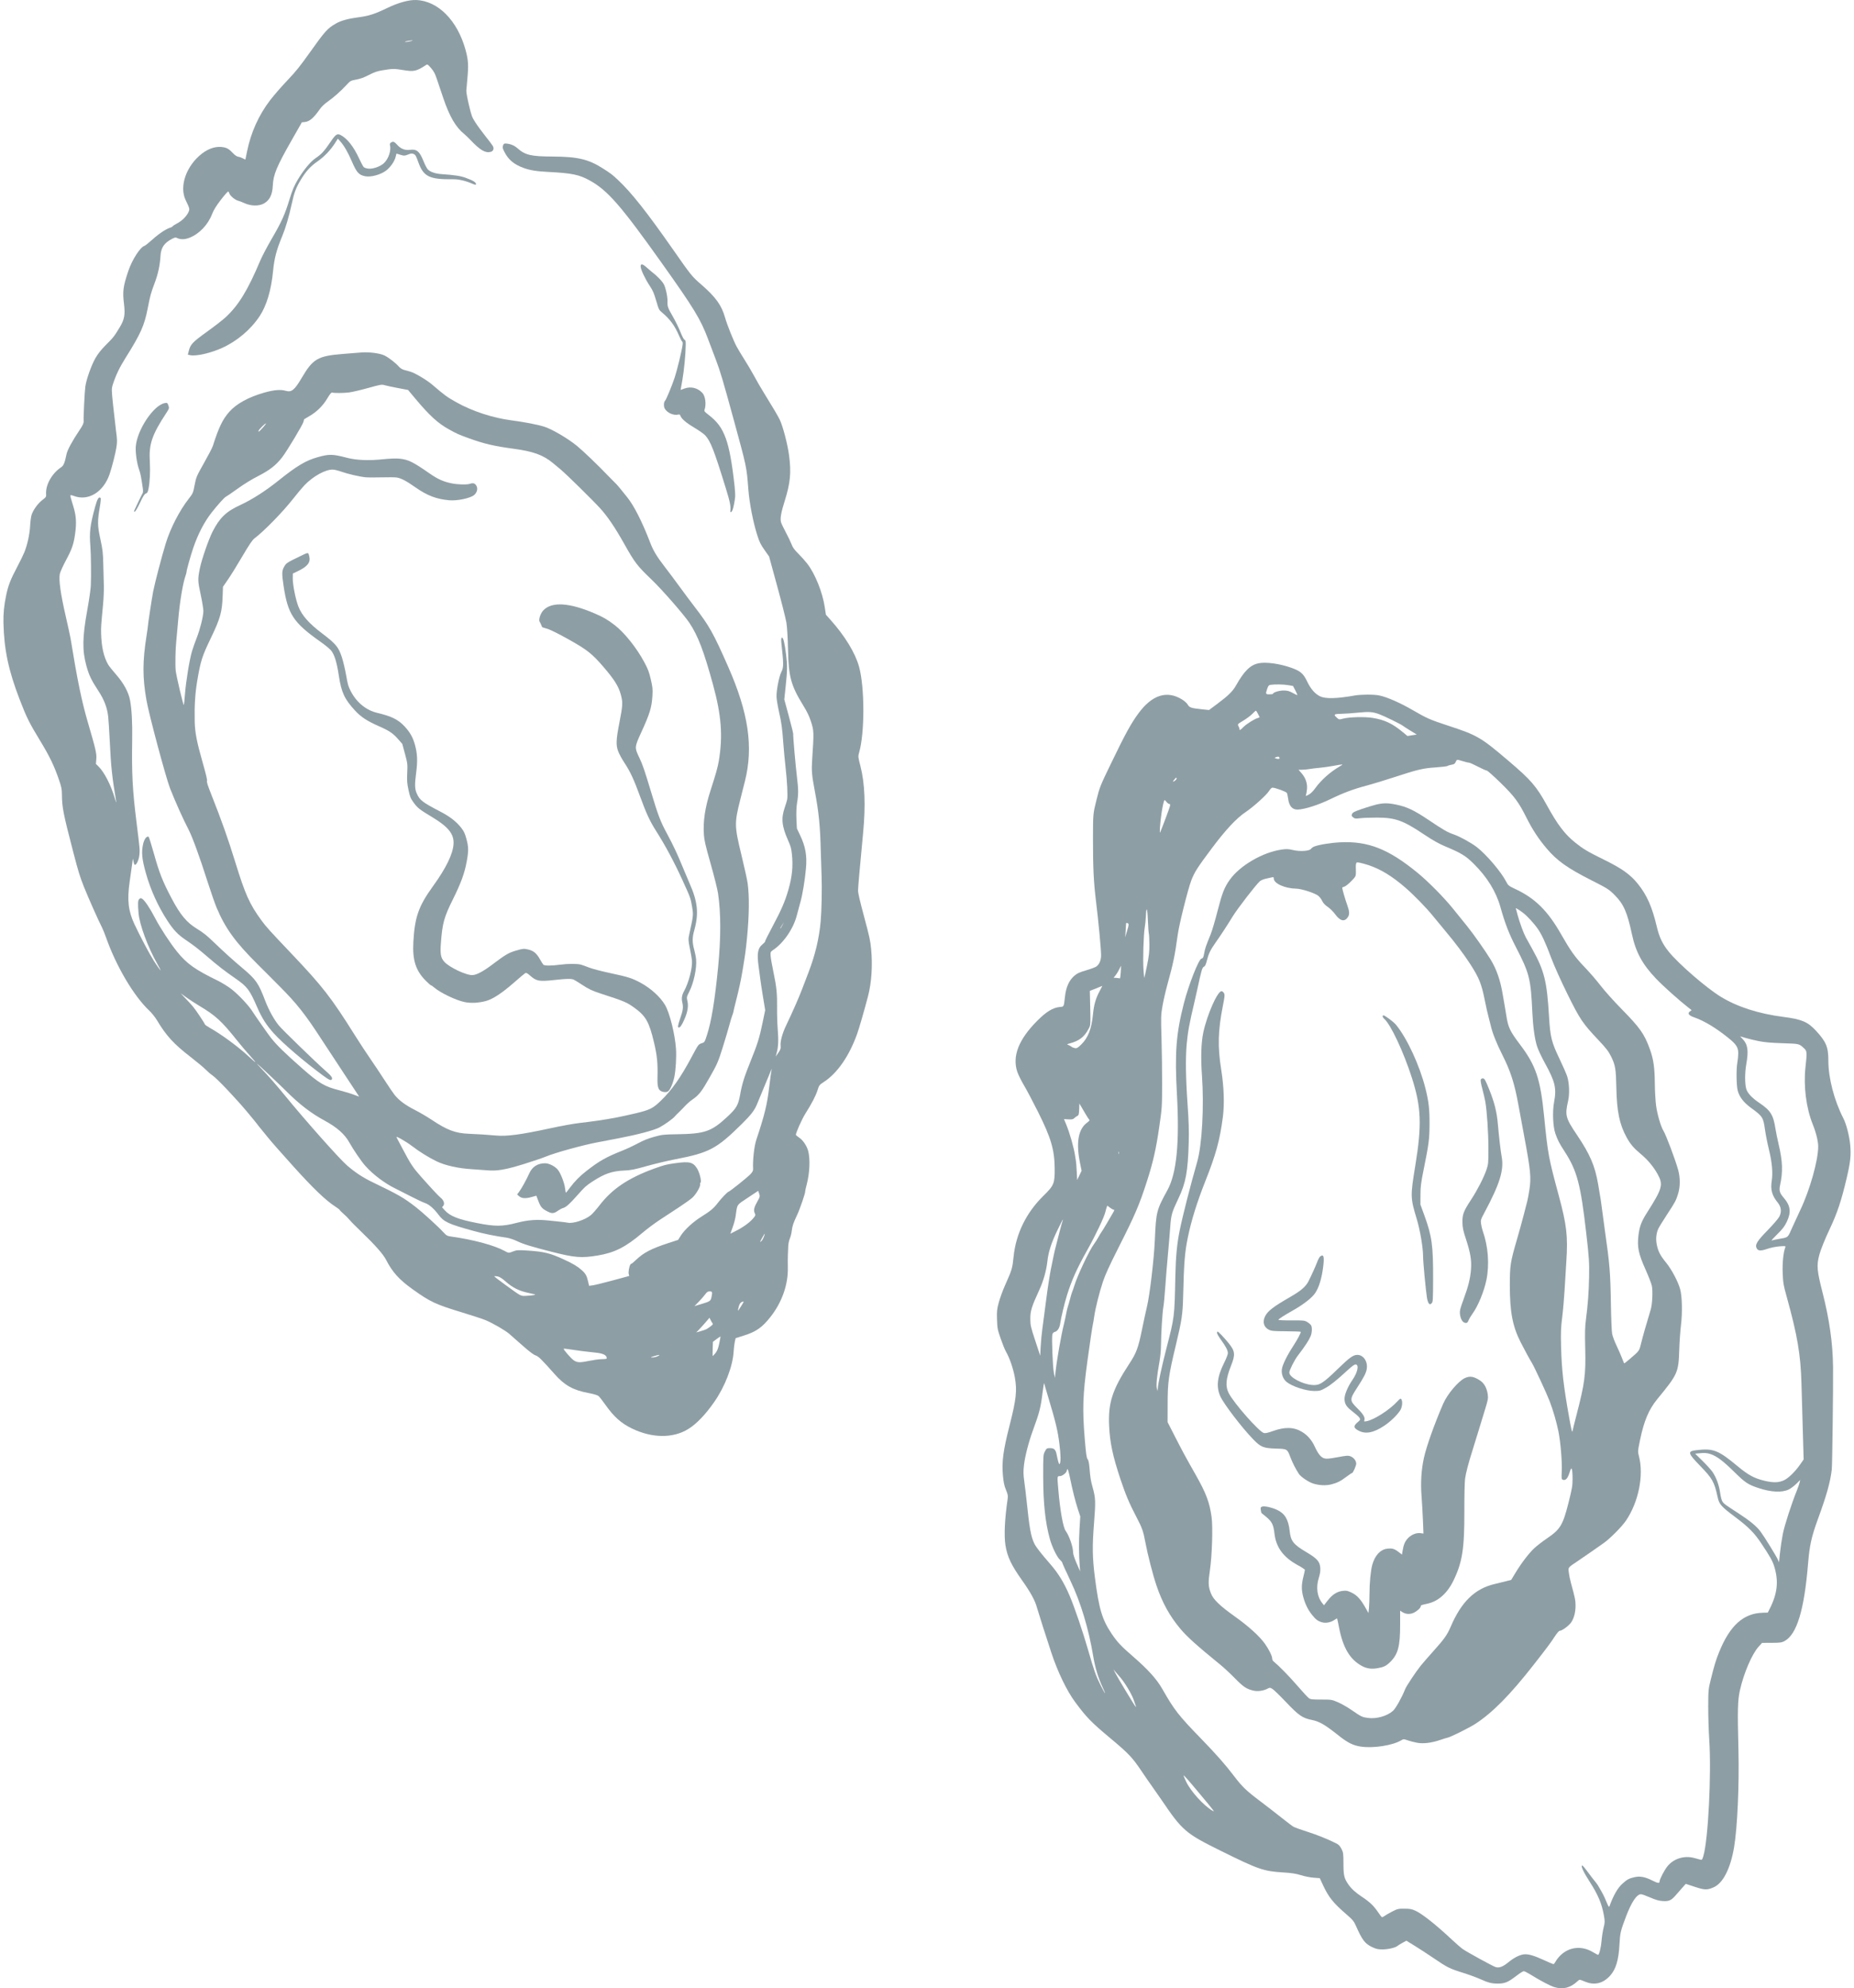
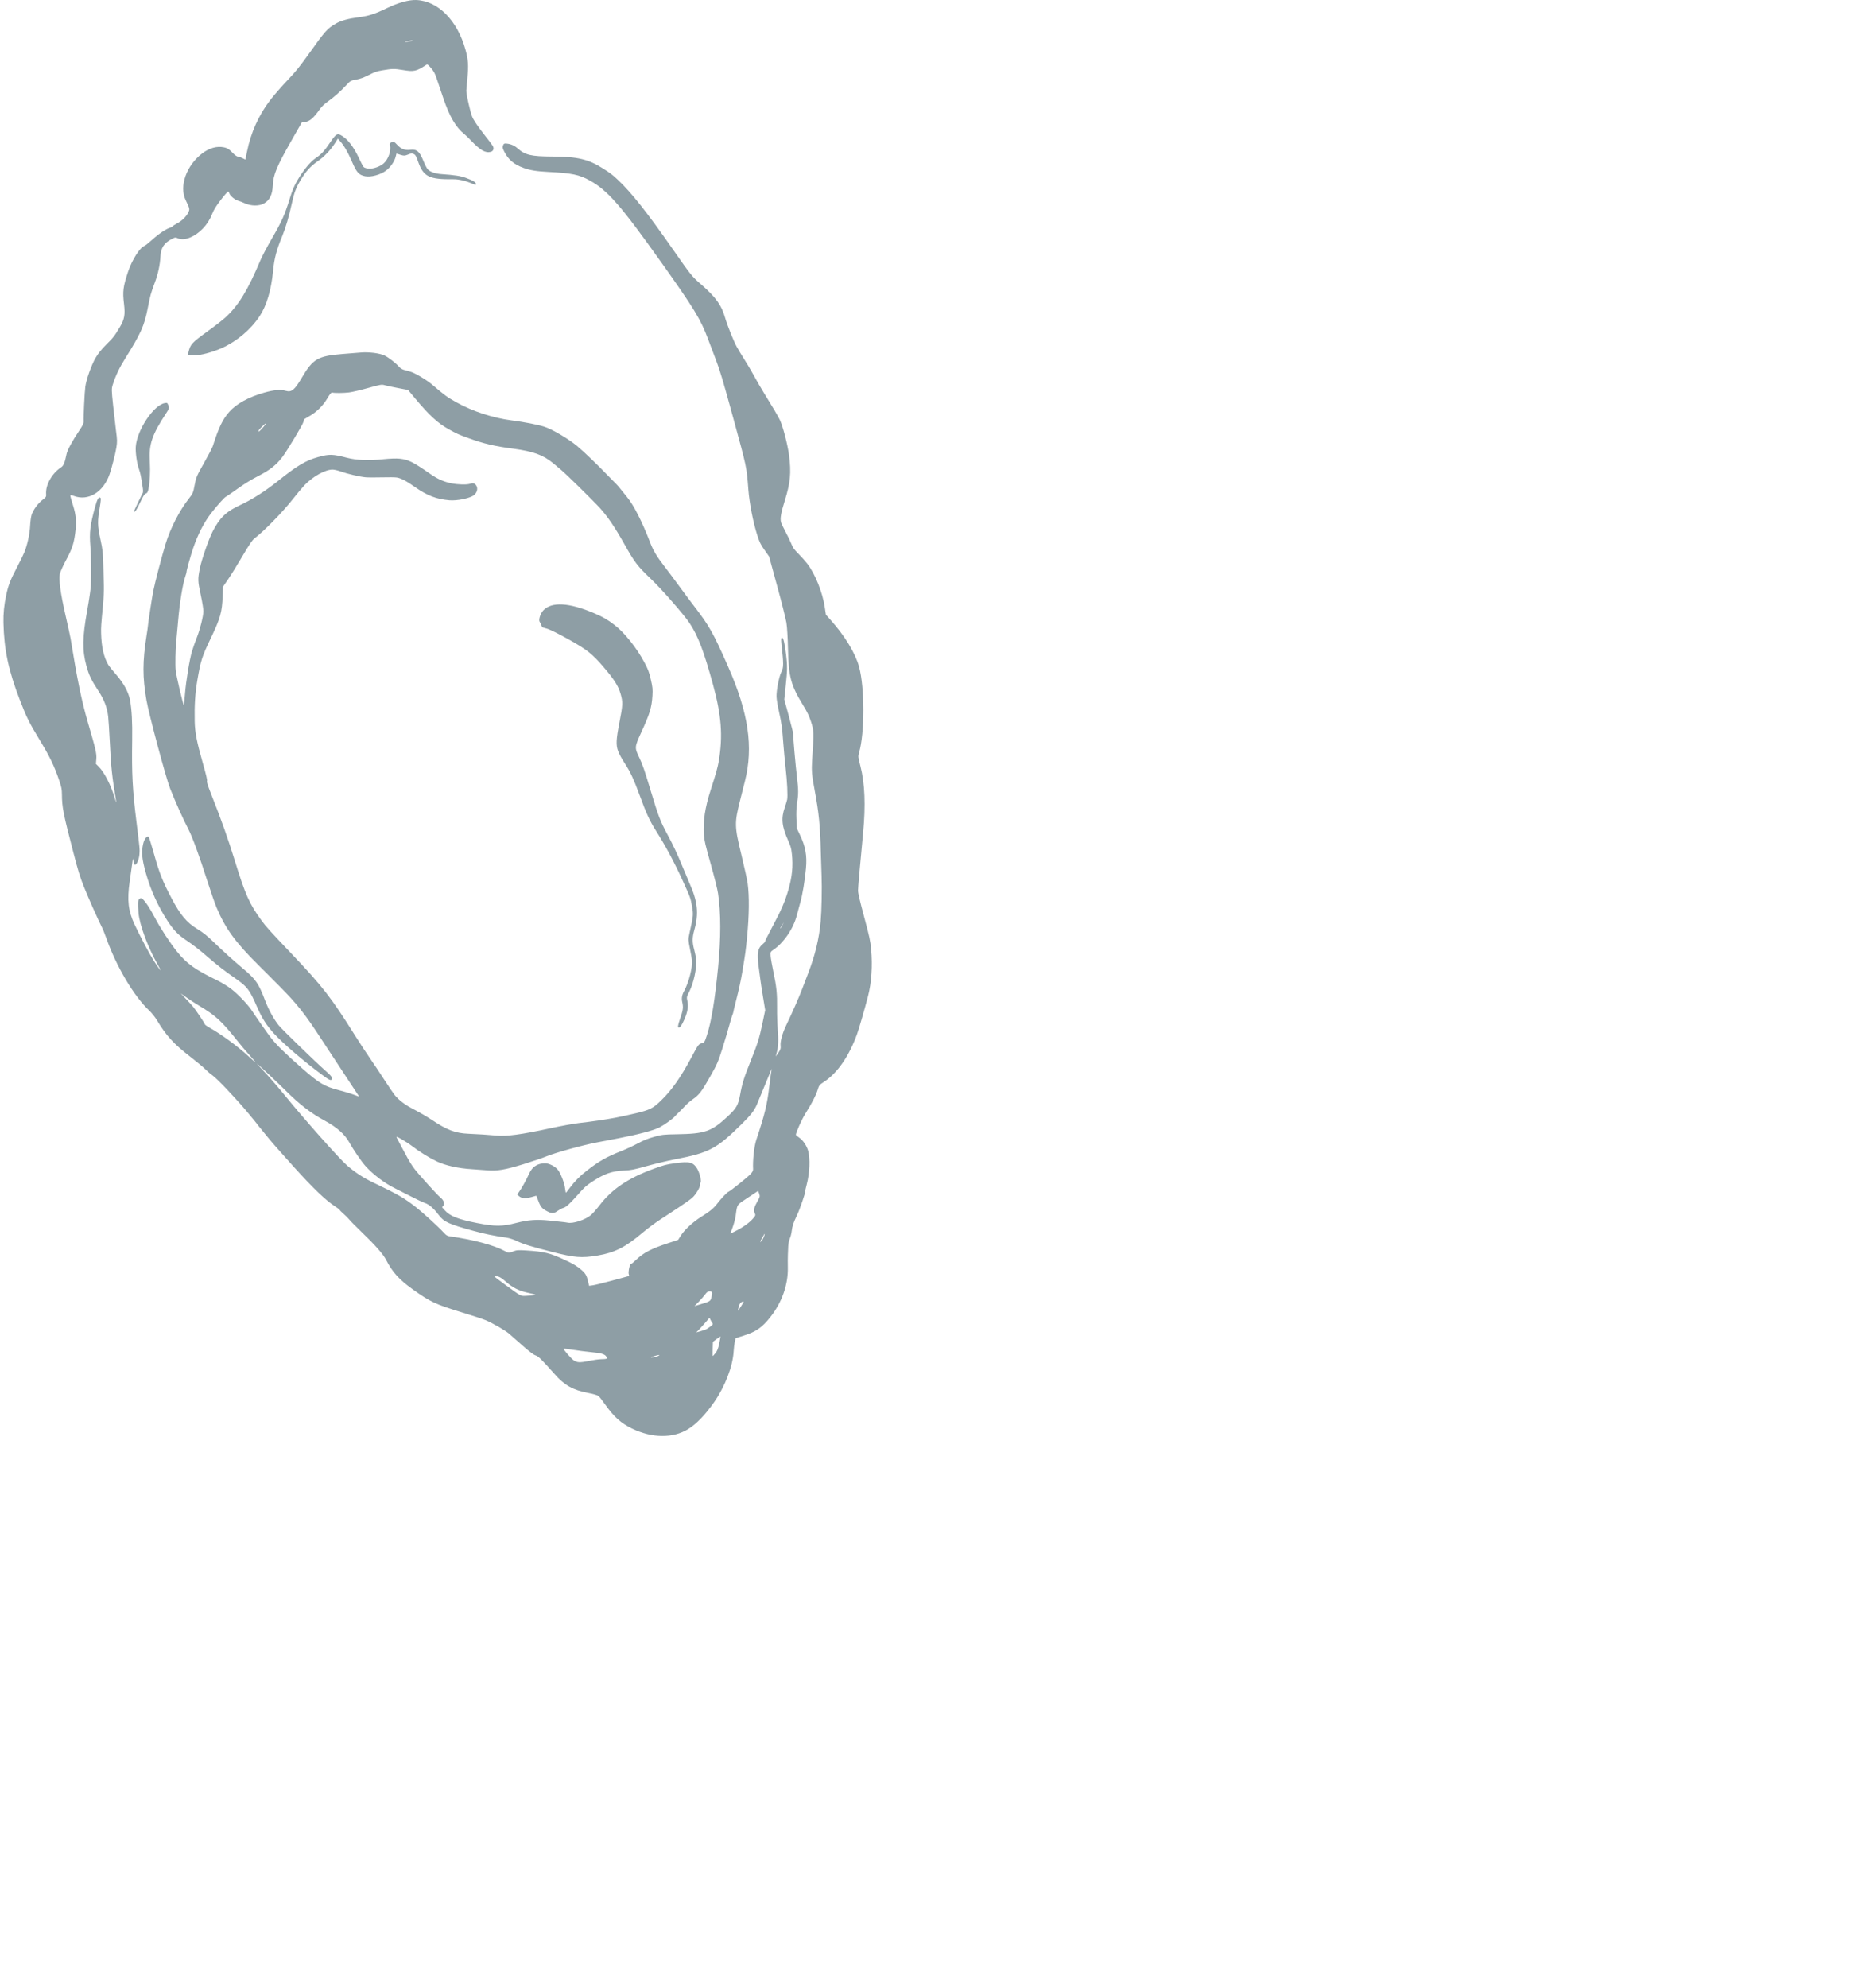
<svg xmlns="http://www.w3.org/2000/svg" width="237" height="254" viewBox="0 0 237 254" fill="none">
  <g clip-path="url(#clip0_259_157)">
    <path d="M160.867 84.737C159.817 84.961 159.043 85.725 158.008 87.559C157.591 88.297 157.042 88.845 155.735 89.822L154.551 90.708L153.51 90.597C152.25 90.463 152.028 90.384 151.811 89.989C151.72 89.825 151.388 89.531 151.085 89.346C149.159 88.172 147.28 88.769 145.551 91.105C144.579 92.419 143.868 93.714 142.018 97.544C140.629 100.418 140.571 100.565 140.172 102.158C139.728 103.933 139.722 103.992 139.718 107.037C139.714 110.837 139.802 112.681 140.107 115.158C140.418 117.692 140.754 121.254 140.754 122.023C140.754 122.675 140.542 123.182 140.148 123.474C140.018 123.57 139.428 123.79 138.841 123.961C137.97 124.215 137.687 124.347 137.317 124.673C136.654 125.256 136.275 126.108 136.136 127.327C135.982 128.67 136.021 128.591 135.48 128.643C134.591 128.729 133.758 129.237 132.598 130.4C130.22 132.782 129.381 134.919 130.038 136.914C130.157 137.275 130.534 138.039 130.882 138.625C131.229 139.208 132.038 140.734 132.681 142.02C134.343 145.339 134.795 146.859 134.821 149.215C134.843 151.182 134.742 151.434 133.406 152.742C131.19 154.911 129.868 157.602 129.567 160.552C129.415 162.046 129.376 162.178 128.476 164.201C128.182 164.863 127.823 165.843 127.677 166.386C127.441 167.261 127.416 167.501 127.45 168.57C127.485 169.679 127.52 169.865 127.919 171.009C128.155 171.69 128.453 172.426 128.58 172.645C129.046 173.445 129.519 174.81 129.727 175.954C130.032 177.623 129.908 178.762 129.066 182.062C128.245 185.276 128.046 186.749 128.201 188.444C128.287 189.38 128.376 189.809 128.596 190.335C128.836 190.912 128.869 191.091 128.807 191.508C128.435 194.013 128.332 196.191 128.529 197.408C128.769 198.895 129.273 199.951 130.692 201.946C131.742 203.421 132.334 204.509 132.55 205.359C132.631 205.677 133.886 209.605 134.405 211.165C135.226 213.633 136.38 216.017 137.453 217.462C138.895 219.405 139.486 220.011 141.9 222.03C144.286 224.024 144.727 224.487 145.919 226.255C146.429 227.012 147.057 227.921 147.322 228.283C147.586 228.646 148.101 229.385 148.473 229.933C151.15 233.88 151.54 234.215 156.105 236.47C160.877 238.828 161.527 239.052 164.04 239.207C165.109 239.272 165.669 239.359 166.307 239.559C166.772 239.704 167.506 239.849 167.931 239.88L168.708 239.937L169.13 240.844C169.836 242.361 170.431 243.104 172.078 244.527C172.931 245.263 173.058 245.417 173.349 246.072C174.144 247.86 174.488 248.306 175.402 248.743C175.907 248.984 176.16 249.041 176.718 249.041C177.419 249.041 178.369 248.823 178.631 248.602C178.715 248.531 179.005 248.351 179.28 248.2L179.777 247.925L180.871 248.597C181.471 248.966 182.571 249.682 183.309 250.186C184.994 251.336 185.332 251.504 186.983 252.017C187.721 252.247 188.707 252.605 189.17 252.812C190.278 253.308 190.676 253.408 191.509 253.405C192.374 253.401 192.788 253.225 193.839 252.417C194.265 252.09 194.69 251.821 194.781 251.821C194.872 251.821 195.25 252.008 195.619 252.237C196.954 253.063 198.189 253.711 198.725 253.867C199.814 254.184 200.754 253.944 201.632 253.126C201.89 252.885 201.925 252.878 202.228 253.002C203.071 253.346 203.284 253.4 203.791 253.403C204.52 253.407 205.225 253.058 205.82 252.398C206.564 251.573 206.912 250.413 207.02 248.399C207.099 246.924 207.159 246.669 207.861 244.825C208.567 242.972 209.231 241.989 209.775 241.989C209.891 241.989 210.41 242.174 210.94 242.405C211.65 242.713 212.064 242.832 212.55 242.862C213.354 242.914 213.651 242.777 214.244 242.083C214.487 241.8 214.861 241.371 215.088 241.118L215.495 240.665L216.65 241.045C217.909 241.459 218.239 241.467 219.065 241.102C220.263 240.571 221.212 238.708 221.671 235.984C222.095 233.47 222.339 228.005 222.227 223.532C222.098 218.37 222.128 217.219 222.425 215.902C222.91 213.746 223.965 211.291 224.801 210.371L225.248 209.879L226.474 209.875C227.534 209.871 227.755 209.841 228.107 209.655C229.692 208.816 230.642 205.691 231.133 199.697C231.318 197.427 231.571 196.297 232.395 194.042C233.505 191.008 233.961 189.376 234.159 187.736C234.224 187.187 234.35 177.128 234.322 174.631C234.287 171.588 233.86 168.571 232.973 165.101C232.262 162.321 232.206 161.674 232.562 160.317C232.734 159.657 233.29 158.284 233.939 156.913C234.845 155 235.389 153.368 236.039 150.607C236.545 148.46 236.638 147.614 236.514 146.267C236.409 145.113 236.023 143.614 235.638 142.863C234.469 140.584 233.722 137.721 233.722 135.517C233.722 133.758 233.454 133.107 232.14 131.678C231.094 130.541 230.313 130.21 227.974 129.911C224.802 129.505 222.071 128.626 219.954 127.328C218.117 126.203 214.568 123.129 213.318 121.581C212.518 120.589 212.111 119.737 211.791 118.385C211.193 115.851 210.529 114.353 209.368 112.91C208.409 111.72 207.321 110.945 205.03 109.821C202.994 108.822 202.401 108.472 201.403 107.676C200.035 106.584 199.127 105.394 197.732 102.86C196.406 100.453 195.712 99.649 192.871 97.231C189.27 94.168 188.866 93.932 185.05 92.682C182.805 91.947 182.393 91.766 180.571 90.708C178.961 89.774 177.337 89.063 176.319 88.845C175.652 88.703 173.99 88.707 173.166 88.852C170.855 89.26 169.439 89.293 168.743 88.956C168.104 88.646 167.552 88.015 167.109 87.088C166.615 86.053 166.263 85.742 165.117 85.326C163.63 84.787 161.815 84.535 160.865 84.739L160.867 84.737ZM164.674 87.528L165.289 87.635L165.597 88.221C165.766 88.542 165.873 88.807 165.834 88.807C165.795 88.807 165.517 88.671 165.223 88.51C164.794 88.273 164.56 88.212 164.087 88.212C163.519 88.212 162.733 88.454 162.733 88.628C162.733 88.67 162.534 88.704 162.288 88.704C161.776 88.704 161.761 88.666 161.992 87.985C162.117 87.616 162.195 87.524 162.411 87.49C162.964 87.406 164.078 87.424 164.674 87.528L164.674 87.528ZM160.791 91.166C160.897 91.374 160.995 91.567 161.014 91.601C161.032 91.634 160.934 91.691 160.801 91.724C160.389 91.827 159.352 92.476 158.936 92.892C158.519 93.308 158.453 93.343 158.453 93.147C158.453 93.079 158.392 92.911 158.316 92.769C158.18 92.517 158.188 92.508 158.936 92.06C159.352 91.811 159.87 91.424 160.086 91.2C160.306 90.973 160.506 90.793 160.541 90.793C160.575 90.793 160.686 90.959 160.792 91.166L160.791 91.166ZM176.33 91.249C177.002 91.498 179.09 92.522 179.332 92.72C179.415 92.788 179.848 93.068 180.293 93.341L181.102 93.837L180.511 93.932L179.919 94.026L179.351 93.555C178.009 92.441 177.05 91.981 175.516 91.719C174.484 91.542 172.471 91.594 171.643 91.818C171.179 91.944 171.163 91.94 170.838 91.639C170.433 91.263 170.526 91.205 171.577 91.185C171.988 91.177 172.884 91.114 173.565 91.045C175.014 90.898 175.48 90.933 176.33 91.249ZM163.562 96.806C163.622 96.965 163.376 97.002 163.064 96.881C162.902 96.819 162.903 96.812 163.082 96.743C163.385 96.625 163.499 96.641 163.562 96.806ZM187.002 97.244C187.352 97.352 187.71 97.439 187.802 97.439C187.893 97.439 188.399 97.664 188.92 97.936C189.441 98.208 189.95 98.434 190.047 98.437C190.142 98.439 190.941 99.146 191.813 99.998C193.599 101.745 194.137 102.469 195.143 104.483C195.88 105.958 196.697 107.203 197.707 108.389C199.065 109.983 200.354 110.896 203.488 112.485C205.505 113.508 205.672 113.614 206.395 114.336C207.546 115.485 208.013 116.539 208.61 119.337C209.102 121.644 209.937 123.18 211.709 125.039C212.583 125.954 214.624 127.781 215.808 128.707L216.244 129.047L216.017 129.218C215.693 129.462 215.875 129.722 216.528 129.951C217.86 130.419 219.302 131.284 220.941 132.598C221.963 133.418 222.215 133.818 222.202 134.597C222.196 134.938 222.145 135.462 222.089 135.751C221.937 136.545 221.964 138.69 222.134 139.325C222.353 140.143 222.892 140.843 223.819 141.519C225.32 142.611 225.402 142.738 225.622 144.318C225.709 144.94 225.936 146.085 226.131 146.88C226.53 148.516 226.645 149.839 226.479 150.898C226.311 151.976 226.524 152.744 227.235 153.612C227.702 154.182 227.776 154.794 227.454 155.427C227.331 155.67 226.654 156.458 225.96 157.167C224.598 158.557 224.317 159.021 224.561 159.473C224.744 159.814 225.079 159.832 225.903 159.547C226.335 159.398 227.011 159.258 227.475 159.223C228.204 159.169 228.283 159.179 228.227 159.323C227.971 159.981 227.832 161.318 227.884 162.622C227.934 163.902 227.978 164.154 228.434 165.799C229.757 170.574 230.176 173.036 230.281 176.663C230.305 177.511 230.378 180.057 230.444 182.326L230.562 186.448L230.101 187.11C229.488 187.99 228.642 188.819 228.081 189.091C227.413 189.414 226.727 189.441 225.628 189.186C224.277 188.873 223.507 188.461 222.135 187.321C219.663 185.266 219.033 185.016 216.936 185.251C215.666 185.393 215.709 185.598 217.365 187.3C218.886 188.863 219.15 189.333 219.552 191.195C219.763 192.175 219.985 192.432 221.784 193.781C223.536 195.095 224.261 195.828 225.189 197.228C226.28 198.872 226.565 199.378 226.78 200.045C227.393 201.953 227.226 203.562 226.21 205.557L225.979 206.011L225.344 206.029C222.883 206.095 221.156 207.637 219.785 210.994C219.353 212.051 219.15 212.715 218.683 214.597C218.388 215.783 218.375 215.925 218.366 217.967C218.361 219.137 218.419 221.063 218.496 222.236C218.785 226.66 218.365 234.98 217.747 237.099C217.609 237.571 217.564 237.63 217.376 237.576C217.258 237.542 216.898 237.444 216.567 237.357C215.279 237.017 213.932 237.443 213.137 238.441C212.739 238.942 212.145 240.091 212.145 240.361C212.145 240.621 211.936 240.596 211.254 240.255C210.298 239.775 209.674 239.652 208.972 239.805C208.253 239.962 208.007 240.094 207.391 240.648C206.787 241.191 206.244 242.138 205.74 243.528C205.682 243.685 205.598 243.556 205.334 242.913C205.046 242.211 204.856 241.845 204.239 240.814C204.184 240.723 204.07 240.569 203.973 240.455C203.881 240.349 203.673 240.086 203.523 239.888C203.367 239.683 203.046 239.255 202.798 238.924C202.551 238.593 202.32 238.325 202.277 238.322C202.018 238.303 202.395 239.132 203.238 240.437C204.282 242.053 204.77 243.214 205.03 244.701C205.163 245.467 205.161 245.592 204.99 246.27C204.889 246.677 204.777 247.386 204.741 247.849C204.673 248.738 204.432 249.731 204.285 249.731C204.238 249.731 203.944 249.578 203.631 249.39C202.211 248.536 200.606 248.697 199.465 249.808C199.247 250.019 198.98 250.359 198.873 250.559C198.768 250.757 198.636 250.923 198.585 250.923C198.533 250.923 198.017 250.705 197.439 250.439C196.085 249.815 195.336 249.6 194.778 249.674C194.224 249.747 193.528 250.104 192.828 250.675C192.099 251.27 191.62 251.445 191.161 251.286C190.767 251.15 187.648 249.442 187.023 249.02C186.793 248.864 186.171 248.33 185.631 247.823C183.605 245.921 181.808 244.494 180.944 244.1C180.471 243.884 180.234 243.84 179.533 243.836C178.747 243.832 178.64 243.857 177.942 244.214C177.535 244.423 177.089 244.681 176.962 244.782C176.839 244.88 176.688 244.941 176.64 244.914C176.591 244.886 176.365 244.588 176.141 244.257C175.612 243.477 175.092 242.979 174.164 242.365C173.283 241.782 172.76 241.308 172.358 240.73C171.826 239.965 171.739 239.596 171.735 238.074C171.731 236.778 171.711 236.638 171.475 236.183C171.278 235.804 171.117 235.641 170.774 235.474C169.587 234.894 168.416 234.424 167.1 234C166.305 233.743 165.542 233.475 165.396 233.399C165.25 233.323 164.534 232.785 163.805 232.203C163.071 231.617 161.883 230.697 161.144 230.143C159.345 228.794 158.78 228.253 157.753 226.898C156.686 225.49 155.478 224.118 153.597 222.18C150.624 219.117 150.146 218.507 148.575 215.76C147.845 214.485 146.741 213.267 144.772 211.562C143.305 210.292 142.84 209.797 142.125 208.745C140.888 206.924 140.475 205.54 139.958 201.484C139.641 199 139.618 197.513 139.851 194.591C140.07 191.83 140.053 191.379 139.676 190.024C139.436 189.164 139.376 188.795 139.275 187.566C139.219 186.885 139.145 186.537 139.029 186.408C138.897 186.261 138.824 185.741 138.668 183.85C138.351 179.988 138.41 178.272 139.01 173.837C139.31 171.625 139.653 169.338 139.716 169.129C139.741 169.047 139.81 168.637 139.867 168.231C140.015 167.169 140.507 165.196 140.982 163.758C141.277 162.866 141.832 161.65 142.968 159.409C145.109 155.183 145.641 153.939 146.633 150.853C147.397 148.475 147.784 146.768 148.183 144.007C148.543 141.524 148.55 141.412 148.555 138.396C148.558 136.703 148.522 134.067 148.475 132.538C148.395 129.929 148.402 129.684 148.598 128.539C148.713 127.865 149.004 126.601 149.248 125.712C150 122.976 150.171 122.148 150.555 119.387C150.742 118.044 151.869 113.544 152.291 112.457C152.7 111.403 153.054 110.849 154.9 108.382C156.681 105.999 158.061 104.524 159.251 103.729C160.235 103.071 161.92 101.549 162.232 101.035C162.371 100.808 162.555 100.627 162.65 100.625C163 100.62 164.42 101.136 164.504 101.3C164.552 101.392 164.623 101.716 164.661 102.009C164.786 102.983 165.198 103.451 165.908 103.423C166.807 103.387 168.55 102.828 170.084 102.084C171.776 101.264 173.029 100.799 174.818 100.326C175.47 100.154 177.006 99.686 178.237 99.284C181.248 98.3 181.905 98.145 183.539 98.036C184.306 97.984 184.98 97.903 185.04 97.853C185.099 97.804 185.333 97.733 185.551 97.697C185.873 97.644 185.979 97.572 186.083 97.338C186.23 97.002 186.219 97.004 187.005 97.246L187.002 97.244ZM171.311 97.879C170.08 98.585 168.889 99.64 168.133 100.692C167.848 101.089 167.538 101.392 167.282 101.524C166.903 101.72 166.884 101.721 166.951 101.548C166.989 101.448 167.046 101.108 167.075 100.805C167.144 100.087 166.894 99.363 166.373 98.772L165.99 98.337H166.43C166.669 98.337 167.116 98.294 167.41 98.243C167.706 98.191 168.286 98.12 168.693 98.087C169.104 98.053 169.881 97.944 170.43 97.843C171.756 97.601 171.792 97.602 171.311 97.878L171.311 97.879ZM150.403 99.472C150.403 99.543 150.28 99.684 150.138 99.776C149.868 99.951 149.884 99.85 150.181 99.51C150.362 99.302 150.403 99.295 150.403 99.472ZM149.125 102.455C149.238 102.597 149.388 102.706 149.471 102.706C149.585 102.706 149.603 102.772 149.553 102.999C149.499 103.243 148.607 105.627 148.309 106.327C148.197 106.588 148.29 105.221 148.47 103.954C148.604 103.009 148.792 102.205 148.879 102.205C148.906 102.205 149.013 102.314 149.126 102.456L149.125 102.455ZM146.857 119.257C146.892 119.364 146.923 119.98 146.929 120.632C146.936 121.592 146.879 122.102 146.626 123.35C146.454 124.192 146.298 124.902 146.28 124.92C146.262 124.938 146.214 124.471 146.173 123.875C146.084 122.57 146.179 119.375 146.334 118.486C146.396 118.129 146.459 117.531 146.474 117.143C146.531 115.717 146.671 115.914 146.734 117.512C146.768 118.363 146.823 119.15 146.857 119.257ZM144.21 117.978C144.315 118.043 144.29 118.236 144.087 118.897L143.831 119.734L143.883 119.096C143.912 118.746 143.935 118.329 143.935 118.174C143.935 117.881 143.992 117.841 144.21 117.978ZM143.269 124.221C143.24 124.675 143.185 125.02 143.146 124.996C143.106 124.972 142.914 124.942 142.715 124.93L142.355 124.906L142.601 124.603C142.737 124.437 142.947 124.093 143.07 123.837C143.193 123.582 143.299 123.381 143.307 123.388C143.314 123.396 143.298 123.767 143.269 124.221ZM140.49 126.768C140.048 127.616 139.827 128.433 139.708 129.653C139.533 131.449 139.083 132.59 138.217 133.436C137.772 133.871 137.641 133.946 137.407 133.902C137.256 133.874 137.058 133.792 136.976 133.723C136.894 133.654 136.711 133.551 136.578 133.5C136.348 133.412 136.361 133.399 136.777 133.288C137.942 132.98 138.615 132.462 139.139 131.467C139.438 130.902 139.425 131.193 139.33 127.231L139.315 126.588L140.11 126.271C140.546 126.098 140.91 125.951 140.915 125.945C140.92 125.94 140.727 126.315 140.49 126.768ZM224.822 133.004C225.531 133.149 226.403 133.226 227.861 133.273C230.039 133.342 229.965 133.325 230.617 133.922C230.995 134.268 231.008 134.437 230.8 136.309C230.528 138.748 230.882 141.539 231.734 143.655C232.152 144.695 232.425 145.81 232.424 146.473C232.42 148.266 231.352 152.042 230.125 154.604C229.895 155.084 229.45 156.051 229.132 156.76C228.488 158.197 228.662 158.053 227.274 158.302C226.933 158.364 226.572 158.442 226.479 158.476C226.385 158.51 226.697 158.158 227.18 157.686C227.871 157.011 228.124 156.681 228.406 156.089C228.995 154.85 228.89 154.036 228.008 153.006C227.489 152.4 227.403 152.098 227.552 151.408C227.929 149.656 227.881 148.373 227.356 146.142C227.202 145.49 227.023 144.613 226.96 144.204C226.686 142.426 226.342 141.873 224.916 140.909C223.941 140.25 223.388 139.658 223.223 139.098C223.036 138.466 223.039 137.037 223.228 135.969C223.541 134.201 223.428 133.431 222.75 132.717L222.445 132.395L223.136 132.598C223.518 132.711 224.272 132.893 224.821 133.005L224.822 133.004ZM138.752 142.289C138.981 142.686 139.21 143.03 139.268 143.064C139.325 143.098 139.192 143.256 138.974 143.413C137.827 144.241 137.526 145.99 138.075 148.647L138.264 149.565L137.98 150.155L137.696 150.746L137.639 149.635C137.608 149.021 137.563 148.435 137.539 148.326C137.516 148.215 137.466 147.91 137.427 147.636C137.284 146.63 136.74 144.724 136.277 143.608L136.01 142.965L136.578 142.998C137.023 143.024 137.185 142.992 137.326 142.847C137.424 142.747 137.601 142.617 137.714 142.563C137.892 142.479 137.927 142.355 137.951 141.722L137.979 140.98L138.159 141.277C138.259 141.443 138.522 141.892 138.751 142.289L138.752 142.289ZM143.008 147.404C142.981 147.476 142.96 147.423 142.96 147.281C142.96 147.139 142.981 147.083 143.008 147.153C143.032 147.217 143.032 147.338 143.008 147.404ZM142.326 154.528C142.483 154.528 142.472 154.604 142.262 154.963C142.162 155.136 141.82 155.72 141.498 156.268C141.176 156.817 140.863 157.327 140.797 157.407C140.732 157.489 140.558 157.776 140.409 158.05C140.26 158.325 140.02 158.703 139.872 158.897C139.281 159.67 137.72 162.962 137.331 164.257C137.24 164.56 137.123 164.895 137.071 165.004C137.019 165.113 136.891 165.538 136.787 165.945C136.683 166.352 136.554 166.8 136.502 166.938C136.451 167.074 136.349 167.505 136.28 167.883C136.21 168.261 136.088 168.828 136.011 169.127C135.663 170.486 135.076 173.835 134.925 175.32L134.855 176.02L134.719 175.377C134.571 174.677 134.422 170.884 134.526 170.47C134.566 170.309 134.681 170.192 134.836 170.154C135.182 170.068 135.446 169.657 135.529 169.07C135.635 168.328 136.071 166.508 136.386 165.496C136.988 163.558 137.645 162.092 138.965 159.738C140.074 157.762 141.158 155.478 141.308 154.803C141.348 154.623 141.417 154.379 141.464 154.25L141.549 154.018L141.88 154.274C142.06 154.412 142.264 154.529 142.325 154.529L142.326 154.528ZM135.83 155.989C135.789 156.085 135.653 156.566 135.527 157.058C135.402 157.551 135.184 158.396 135.04 158.944C134.896 159.492 134.741 160.138 134.694 160.386C134.647 160.632 134.491 161.392 134.348 162.073C134.205 162.755 133.932 164.517 133.742 165.992C133.552 167.467 133.328 169.164 133.245 169.765C133.161 170.366 133.066 171.381 133.032 172.024L132.97 173.192L132.34 171.282C131.767 169.542 131.71 169.295 131.707 168.512C131.702 167.475 131.867 166.942 132.854 164.796C133.386 163.641 133.754 162.337 133.887 161.146C134.022 159.926 134.393 158.773 135.16 157.185C135.525 156.428 135.84 155.814 135.864 155.814C135.887 155.814 135.871 155.894 135.83 155.989V155.989ZM134.013 178.553C134.952 181.663 135.225 182.807 135.425 184.462C135.593 185.852 135.614 186.627 135.492 186.939C135.424 187.113 135.4 187.095 135.3 186.793C135.239 186.605 135.142 186.201 135.088 185.909C134.956 185.19 134.778 185.001 134.23 185.001C133.823 185.001 133.78 185.029 133.572 185.426C133.356 185.84 133.35 185.927 133.353 188.632C133.357 192.045 133.622 194.516 134.207 196.611C134.487 197.614 135.1 198.889 135.47 199.238C135.64 199.399 135.783 199.567 135.783 199.608C135.783 199.679 136.228 200.667 136.831 201.934C138.155 204.717 139.154 208.023 139.755 211.616C139.998 213.063 140.401 214.389 140.96 215.578C141.476 216.676 141.303 216.504 140.712 215.332C140.089 214.096 139.865 213.469 139.113 210.85C138.438 208.496 137.359 205.329 136.738 203.873C136.011 202.17 135.28 200.981 134.204 199.75C133.064 198.446 132.436 197.637 132.222 197.198C131.782 196.297 131.594 195.241 131.208 191.506C131.151 190.96 131.033 189.979 130.944 189.327C130.808 188.324 130.802 187.981 130.903 187.119C131.034 185.998 131.505 184.188 132.06 182.675C132.878 180.444 133.034 179.828 133.272 177.91C133.367 177.144 133.461 176.609 133.482 176.719C133.503 176.828 133.742 177.655 134.013 178.553ZM218.657 185.76C219.449 186.021 220.258 186.628 221.688 188.033C223.108 189.429 223.441 189.65 224.793 190.1C226.403 190.636 227.797 190.703 228.657 190.285C228.911 190.161 229.348 189.834 229.623 189.563L230.124 189.066L230.049 189.397C230.007 189.579 229.847 190.04 229.694 190.418C229.007 192.12 228.121 194.859 227.903 195.959C227.772 196.62 227.607 197.715 227.539 198.374L227.416 199.58L227.255 199.221C227.037 198.738 225.54 196.318 225.056 195.666C224.557 194.994 223.714 194.295 222.284 193.365C220.457 192.176 220.394 192.13 220.199 191.855C220.085 191.695 219.963 191.24 219.888 190.702C219.751 189.719 219.386 188.729 218.901 188.026C218.725 187.77 218.161 187.149 217.64 186.636L216.697 185.71L217.076 185.671C217.891 185.587 218.189 185.604 218.658 185.759L218.657 185.76ZM136.769 188.755C137.108 190.409 137.464 191.82 137.794 192.82L138.094 193.728L137.996 195.345C137.901 196.924 137.91 198.616 138.02 200.044L138.075 200.744L137.625 199.718C137.36 199.113 137.175 198.541 137.175 198.323C137.175 197.623 136.682 196.194 136.225 195.572C135.898 195.127 135.513 192.962 135.287 190.315C135.136 188.537 135.132 188.575 135.49 188.575C135.821 188.575 136.38 188.112 136.38 187.837C136.38 187.752 136.417 187.686 136.465 187.686C136.512 187.686 136.65 188.168 136.77 188.754L136.769 188.755ZM143.03 214.085C143.722 214.824 144.709 216.458 144.971 217.299C145.042 217.526 145.138 217.806 145.182 217.914C145.239 218.056 145.232 218.085 145.158 218.016C145.015 217.883 142.811 214.227 142.548 213.688L142.336 213.253L142.563 213.541C142.69 213.702 142.896 213.942 143.03 214.085ZM153.056 228.787C155.338 231.519 155.345 231.528 154.986 231.318C153.862 230.661 152.227 228.862 151.638 227.633C151.448 227.236 151.295 226.877 151.297 226.829C151.301 226.731 151.832 227.321 153.056 228.787Z" fill="#1F3F4D" fill-opacity="0.5" />
    <path d="M175.902 102.793C175.519 102.885 174.69 103.137 174.075 103.349C173.175 103.659 172.926 103.786 172.839 103.978C172.745 104.186 172.762 104.245 172.967 104.413C173.178 104.586 173.279 104.598 173.904 104.526C174.291 104.482 175.249 104.448 176.044 104.449C178.367 104.454 179.358 104.81 182.029 106.596C183.127 107.331 183.926 107.782 184.718 108.115C186.82 108.998 187.344 109.316 188.383 110.343C190.106 112.047 191.249 113.901 191.809 115.905C192.381 117.947 192.897 119.285 193.755 120.945C195.525 124.371 195.681 124.992 195.886 129.416C195.968 131.175 196.187 132.738 196.484 133.671C196.617 134.088 197.069 135.051 197.491 135.817C198.804 138.2 198.997 139.028 198.658 140.819C198.435 142.001 198.513 143.899 198.821 144.799C199.103 145.62 199.322 146.048 199.978 147.059C201.609 149.575 202.052 151.247 202.785 157.649C203.132 160.674 203.17 161.268 203.137 163.114C203.104 165.024 202.982 166.668 202.733 168.579C202.608 169.534 202.59 170.281 202.643 172.351C202.725 175.599 202.573 176.747 201.534 180.738C201.286 181.692 201.053 182.629 201.02 182.813C200.971 183.074 200.883 182.733 200.622 181.276C199.853 176.984 199.63 175.036 199.551 171.897C199.509 170.214 199.534 169.591 199.699 168.276C199.807 167.406 199.947 165.813 200.007 164.754C200.066 163.695 200.167 162.051 200.229 161.118C200.44 157.937 200.273 156.486 199.261 152.742C197.945 147.878 197.87 147.466 197.376 142.511C196.911 137.85 196.329 136.118 194.338 133.482C193.003 131.714 192.792 131.269 192.551 129.709C192.489 129.303 192.397 128.76 192.351 128.518C192.304 128.273 192.196 127.648 192.111 127.128C191.809 125.274 191.315 123.836 190.553 122.589C189.842 121.427 188.322 119.271 187.513 118.278C187.082 117.749 186.294 116.775 185.747 116.094C184.615 114.685 182.588 112.633 181.224 111.515C177.512 108.473 174.921 107.443 171.376 107.604C170.126 107.661 168.608 107.906 167.986 108.151C167.844 108.207 167.658 108.343 167.584 108.444C167.378 108.729 166.168 108.805 165.268 108.59C164.687 108.452 164.454 108.443 163.801 108.538C161.396 108.889 158.5 110.579 157.209 112.387C156.51 113.365 156.228 114.089 155.628 116.434C155.326 117.616 154.937 118.928 154.762 119.355C154.14 120.877 154.052 121.132 153.937 121.766C153.837 122.315 153.785 122.417 153.584 122.463C153.23 122.545 151.938 125.832 151.34 128.167C150.338 132.084 150.156 134.474 150.451 139.834C150.792 146.027 150.407 149.902 149.24 152.031C147.837 154.591 147.783 154.801 147.626 158.394C147.519 160.862 146.968 165.509 146.614 166.942C146.499 167.404 146.211 168.738 145.973 169.901C145.504 172.199 145.262 172.847 144.366 174.213C142.188 177.531 141.642 179.213 141.782 182.174C141.883 184.315 142.249 186.031 143.231 188.972C143.893 190.957 144.369 192.083 145.268 193.794C145.999 195.185 146.153 195.619 146.411 197.018C146.692 198.54 147.365 201.162 147.827 202.53C148.574 204.742 149.517 206.453 150.893 208.089C151.752 209.111 152.978 210.211 156.027 212.696C156.462 213.051 157.277 213.809 157.852 214.395C158.938 215.501 159.34 215.77 160.212 215.975C160.78 216.108 161.489 216.011 162.04 215.725C162.321 215.579 162.367 215.582 162.67 215.771C162.848 215.882 163.625 216.636 164.388 217.44C166.023 219.161 166.506 219.494 167.712 219.729C168.651 219.913 169.388 220.342 171.074 221.684C172.286 222.65 172.985 222.996 174.009 223.138C175.6 223.359 178.011 222.98 179.103 222.338C179.419 222.152 179.435 222.152 179.956 222.333C180.251 222.436 180.78 222.571 181.149 222.639C181.956 222.788 182.996 222.66 184.122 222.275C184.52 222.139 184.959 222.004 185.088 221.978C185.454 221.904 187.844 220.713 188.573 220.242C190.773 218.819 193.051 216.513 196.06 212.665C197.739 210.519 198.212 209.886 198.684 209.158C199.021 208.637 199.279 208.335 199.387 208.335C199.689 208.335 200.597 207.654 200.874 207.219C201.224 206.669 201.404 205.952 201.404 205.101C201.404 204.442 201.334 204.099 200.805 202.18C200.693 201.773 200.572 201.17 200.539 200.856C200.472 200.198 200.381 200.305 201.802 199.348C202.323 198.997 203.115 198.452 203.563 198.138C204.008 197.825 204.661 197.367 205.002 197.128C205.817 196.557 207.321 195.043 207.854 194.256C209.462 191.885 210.147 188.479 209.509 186.031C209.35 185.424 209.352 185.397 209.66 183.913C210.155 181.52 210.778 180.048 211.845 178.75C214.488 175.535 214.569 175.354 214.663 172.397C214.693 171.442 214.792 170.03 214.884 169.267C215.077 167.651 215.03 165.636 214.778 164.701C214.521 163.746 213.701 162.193 212.996 161.325C212.228 160.38 211.981 159.908 211.795 159.037C211.645 158.328 211.705 157.621 211.968 157.004C212.048 156.816 212.535 156.021 213.055 155.227C214.169 153.525 214.239 153.395 214.515 152.504C214.794 151.605 214.796 150.452 214.522 149.459C214.156 148.136 212.975 145.001 212.635 144.448C212.305 143.912 211.858 142.387 211.704 141.271C211.622 140.674 211.548 139.399 211.54 138.444C211.523 136.393 211.369 135.32 210.91 134.048C210.201 132.083 209.659 131.316 207.251 128.867C206.285 127.883 205.103 126.565 204.623 125.936C204.144 125.307 203.218 124.234 202.565 123.553C201.327 122.261 200.778 121.492 199.537 119.317C197.837 116.339 196.231 114.756 193.714 113.578C192.853 113.175 192.791 113.125 192.533 112.623C191.903 111.394 189.984 109.142 188.781 108.218C188.057 107.662 186.603 106.863 185.836 106.599C185.014 106.316 184.557 106.054 182.588 104.731C180.76 103.505 179.838 103.069 178.488 102.792C177.408 102.57 176.828 102.57 175.903 102.792L175.902 102.793ZM174.956 110.528C176.487 111.035 177.976 111.946 179.643 113.39C180.779 114.375 182.325 115.962 183.204 117.049C183.56 117.489 184.275 118.354 184.805 118.987C186.048 120.472 187.112 121.886 187.907 123.109C189.079 124.913 189.384 125.672 189.82 127.865C189.961 128.574 190.17 129.498 190.281 129.907C190.392 130.314 190.519 130.813 190.561 131.004C190.756 131.908 191.319 133.33 192.063 134.795C193.09 136.82 193.604 138.417 194.088 141.083C194.237 141.9 194.554 143.616 194.795 144.902C195.669 149.564 195.753 150.419 195.497 152.05C195.406 152.627 195.291 153.244 195.238 153.435C195.186 153.625 194.99 154.386 194.803 155.123C194.616 155.858 194.213 157.316 193.913 158.347C193.07 161.24 193.004 161.666 193.004 164.209C193.004 167.603 193.358 169.459 194.391 171.48C194.943 172.558 195.507 173.595 195.837 174.137C196.157 174.661 197.742 178.079 198.091 178.997C198.546 180.192 198.966 181.634 199.214 182.854C199.49 184.216 199.7 186.714 199.642 187.96C199.601 188.839 199.616 188.979 199.756 189.034C200.119 189.174 200.381 188.915 200.619 188.177C200.815 187.572 200.857 187.508 200.935 187.704C200.984 187.83 201.025 188.376 201.025 188.924C201.025 189.791 200.96 190.172 200.517 191.93C199.785 194.833 199.47 195.361 197.786 196.509C197.209 196.902 196.471 197.469 196.148 197.767C195.455 198.406 194.471 199.693 193.719 200.941L193.184 201.83L192.545 201.996C192.193 202.087 191.527 202.25 191.063 202.36C188.524 202.958 186.806 204.629 185.437 207.834C185.005 208.847 184.61 209.404 183.274 210.888C182.593 211.645 181.844 212.505 181.604 212.808C180.958 213.621 179.785 215.385 179.63 215.777C179.207 216.845 178.417 218.255 178.071 218.56C177.3 219.24 175.95 219.619 174.842 219.465C174.111 219.364 174.037 219.328 172.693 218.405C172.21 218.073 171.455 217.646 171.021 217.46C170.252 217.129 170.192 217.119 168.886 217.119C167.683 217.119 167.514 217.098 167.286 216.921C167.144 216.811 166.472 216.08 165.783 215.285C164.741 214.085 163.511 212.832 162.779 212.225C162.693 212.153 162.627 212.005 162.627 211.882C162.627 211.562 162.191 210.681 161.688 209.981C160.989 209.011 159.616 207.765 157.902 206.546C155.904 205.125 155.086 204.333 154.781 203.523C154.449 202.641 154.432 202.19 154.672 200.545C154.941 198.702 155.054 195.105 154.883 193.833C154.63 191.946 154.183 190.76 152.829 188.377C151.545 186.118 151.18 185.444 150.171 183.47L149.257 181.683L149.261 179.301C149.266 176.542 149.384 175.708 150.334 171.746C151.075 168.654 151.187 167.895 151.243 165.591C151.348 161.27 151.449 160.007 151.848 158.055C152.279 155.949 153.025 153.555 154.075 150.907C155.441 147.466 155.928 145.685 156.319 142.71C156.536 141.06 156.462 138.853 156.118 136.706C155.638 133.719 155.692 131.657 156.332 128.443C156.558 127.308 156.577 127.084 156.464 126.873C156.393 126.741 156.248 126.627 156.151 126.627C155.629 126.627 154.312 129.606 153.822 131.894C153.546 133.187 153.483 135.108 153.646 137.359C153.932 141.32 153.661 146.259 153.04 148.421C152.169 151.446 151.172 155.358 150.796 157.223C150.453 158.919 150.298 160.57 150.246 163.066C150.137 168.285 150.146 168.218 149.108 172.247C148.504 174.592 148.02 176.84 148 177.4L147.989 177.712L147.887 177.391C147.768 177.014 147.888 175.745 148.205 174.034C148.32 173.41 148.407 172.504 148.41 171.907C148.416 170.451 148.593 167.599 148.718 166.943C148.775 166.641 148.882 165.524 148.955 164.456C149.028 163.391 149.179 161.535 149.291 160.334C149.403 159.134 149.539 157.525 149.592 156.76C149.702 155.198 149.793 154.878 150.645 153.092C151.588 151.111 151.851 149.678 151.957 145.944C151.999 144.466 151.96 143.202 151.804 140.999C151.574 137.747 151.537 135.151 151.697 133.388C151.838 131.83 152.028 130.797 152.686 128.017C152.796 127.552 152.971 126.779 153.076 126.287C153.584 123.923 153.681 123.598 153.898 123.498C154.051 123.429 154.153 123.214 154.282 122.694C154.491 121.851 154.731 121.351 155.352 120.472C156.079 119.441 156.878 118.222 157.557 117.106C158.155 116.123 160.535 113.037 161.047 112.58C161.178 112.464 161.53 112.316 161.833 112.251C162.136 112.186 162.482 112.108 162.605 112.077C162.785 112.031 162.827 112.06 162.827 112.228C162.827 112.863 164.257 113.506 165.715 113.528C166.35 113.538 167.98 114.056 168.471 114.404C168.651 114.532 168.895 114.837 169.006 115.074C169.145 115.372 169.37 115.616 169.721 115.849C170 116.035 170.432 116.463 170.674 116.795C171.323 117.683 171.883 117.807 172.307 117.154C172.534 116.805 172.509 116.416 172.206 115.585C171.968 114.932 171.581 113.591 171.578 113.41C171.577 113.368 171.699 113.305 171.851 113.269C172.113 113.207 173.064 112.313 173.261 111.944C173.314 111.845 173.341 111.504 173.323 111.183C173.305 110.862 173.313 110.498 173.342 110.37C173.389 110.159 173.432 110.144 173.801 110.209C174.023 110.248 174.549 110.393 174.957 110.528H174.956ZM194.699 116.617C195.24 117.029 196.116 117.985 196.602 118.694C197.103 119.427 197.563 120.424 198.272 122.315C198.67 123.379 199.516 125.265 200.362 126.976C201.969 130.228 202.296 130.714 204.319 132.857C205.337 133.935 205.632 134.319 205.961 134.994C206.492 136.085 206.571 136.554 206.62 138.946C206.684 142 207.019 143.622 207.928 145.29C208.401 146.157 208.846 146.678 209.764 147.442C210.625 148.157 211.38 149.062 211.891 149.989C212.644 151.357 212.52 151.805 210.52 154.953C209.806 156.075 209.576 156.702 209.44 157.884C209.275 159.322 209.453 160.172 210.336 162.148C210.725 163.018 211.093 163.965 211.156 164.257C211.299 164.925 211.221 166.611 211.015 167.291C210.436 169.211 210.02 170.667 209.804 171.537C209.533 172.631 209.613 172.52 208.268 173.674C207.927 173.967 207.638 174.188 207.619 174.17C207.6 174.152 207.476 173.849 207.339 173.489C207.203 173.131 206.892 172.421 206.643 171.901C206.395 171.381 206.145 170.715 206.084 170.412C206.024 170.109 205.953 168.417 205.925 166.639C205.862 162.635 205.767 161.448 205.184 157.411C205.078 156.674 204.921 155.51 204.836 154.83C204.673 153.518 204.631 153.251 204.286 151.256C203.881 148.922 203.258 147.474 201.585 144.988C200.115 142.804 200.034 142.488 200.457 140.629C200.654 139.765 200.608 138.426 200.352 137.556C200.263 137.256 199.809 136.214 199.346 135.25C198.337 133.149 198.171 132.479 198.018 129.908C197.748 125.35 197.419 124.023 195.867 121.228C195.5 120.566 195.128 119.896 195.039 119.734C194.767 119.237 194.252 117.834 194 116.898L193.761 116.009L193.979 116.122C194.098 116.184 194.424 116.408 194.698 116.617L194.699 116.617Z" fill="#1F3F4D" fill-opacity="0.5" />
    <path d="M176.746 129.841C176.746 129.913 176.841 130.058 176.954 130.159C177.784 130.897 179.409 134.36 180.468 137.642C181.684 141.414 181.775 143.693 180.918 148.921C180.281 152.807 180.287 153.031 181.102 155.719C181.535 157.147 181.916 159.396 181.916 160.523C181.916 161.209 182.251 164.768 182.411 165.789C182.462 166.11 182.572 166.443 182.655 166.526C182.791 166.662 182.825 166.66 182.996 166.503C183.175 166.337 183.186 166.167 183.195 163.435C183.211 159.114 183.05 157.937 182.081 155.275L181.575 153.885L181.58 152.642C181.584 151.59 181.648 151.087 181.998 149.366C182.65 146.151 182.732 145.518 182.74 143.608C182.748 141.67 182.639 140.728 182.21 139.022C181.479 136.12 179.875 132.654 178.464 130.929C178.147 130.541 177.034 129.709 176.832 129.709C176.783 129.709 176.747 129.766 176.747 129.842L176.746 129.841Z" fill="#1F3F4D" fill-opacity="0.5" />
-     <path d="M189.299 137.897C189.239 138.004 189.303 138.412 189.493 139.121C189.65 139.707 189.822 140.452 189.877 140.78C190.084 142.007 190.263 144.713 190.266 146.671C190.269 148.571 190.255 148.727 190.015 149.441C189.689 150.409 188.857 152.032 188.07 153.232C187.091 154.726 186.938 155.12 186.947 156.116C186.954 156.835 187.023 157.165 187.423 158.385C187.972 160.058 188.128 161.016 188.04 162.167C187.953 163.317 187.698 164.342 187.088 165.996C186.649 167.188 186.584 167.455 186.63 167.869C186.7 168.512 186.973 168.963 187.315 169.001C187.535 169.026 187.606 168.97 187.732 168.668C187.815 168.467 188.036 168.096 188.223 167.84C188.933 166.871 189.715 164.975 190.014 163.5C190.413 161.534 190.237 159.212 189.54 157.251C189.463 157.033 189.366 156.627 189.327 156.353C189.261 155.883 189.287 155.795 189.732 154.963C191.743 151.209 192.284 149.443 191.952 147.72C191.835 147.115 191.606 145.139 191.474 143.598C191.341 142.058 191.041 140.856 190.373 139.192C189.918 138.058 189.776 137.796 189.602 137.769C189.479 137.75 189.351 137.804 189.299 137.897Z" fill="#1F3F4D" fill-opacity="0.5" />
    <path d="M168.763 160.512C168.674 160.58 168.509 160.881 168.394 161.184C168.145 161.835 167.67 162.886 167.251 163.708C166.916 164.367 166.273 164.919 164.966 165.669C162.798 166.914 162.074 167.465 161.73 168.133C161.356 168.861 161.541 169.546 162.201 169.874C162.53 170.037 162.822 170.063 164.394 170.071C165.388 170.077 166.232 170.106 166.264 170.138C166.343 170.216 165.902 171.055 165.274 172.019C164.517 173.182 163.945 174.352 163.865 174.903C163.776 175.508 164.009 176.16 164.446 176.526C165.142 177.109 166.917 177.696 167.996 177.699C168.678 177.701 168.805 177.668 169.426 177.323C170.111 176.943 170.847 176.351 172.314 175.002C172.854 174.505 173.166 174.288 173.308 174.308C173.757 174.372 173.543 175.338 172.863 176.321C172.287 177.153 171.871 178.152 171.874 178.694C171.877 179.327 172.096 179.696 172.788 180.235C173.895 181.099 174.029 181.292 173.706 181.556C172.977 182.15 172.966 182.387 173.649 182.757C174.556 183.247 175.591 183.051 176.973 182.125C177.74 181.612 178.557 180.827 178.971 180.207C179.249 179.791 179.331 179.047 179.13 178.751C179.045 178.624 178.967 178.666 178.655 179.006C177.639 180.112 175.656 181.387 174.672 181.565C174.407 181.613 174.352 181.595 174.398 181.474C174.536 181.113 174.312 180.709 173.555 179.956C172.503 178.91 172.499 178.798 173.476 177.295C174.373 175.915 174.646 175.375 174.721 174.837C174.849 173.919 174.276 173.087 173.517 173.087C172.983 173.087 172.522 173.418 170.998 174.898C169.113 176.727 168.665 177.009 167.759 176.936C166.452 176.831 164.814 175.947 164.814 175.347C164.814 175.059 165.46 173.768 165.884 173.21C166.875 171.906 167.303 171.254 167.543 170.686C167.719 170.27 167.75 169.597 167.604 169.325C167.548 169.219 167.337 169.033 167.129 168.904C166.774 168.684 166.67 168.673 165.088 168.681C164.17 168.687 163.422 168.653 163.422 168.606C163.422 168.513 164.141 168.048 165.287 167.401C166.631 166.642 167.708 165.803 168.119 165.193C168.599 164.482 168.944 163.368 169.133 161.922C169.312 160.541 169.214 160.166 168.762 160.512H168.763Z" fill="#1F3F4D" fill-opacity="0.5" />
    <path d="M155.575 170.289C155.575 170.387 155.802 170.781 156.077 171.159C156.709 172.029 156.959 172.51 156.963 172.87C156.965 173.021 156.744 173.588 156.468 174.137C155.59 175.886 155.449 177.185 156.005 178.401C156.447 179.369 158.729 182.353 160.162 183.838C161.162 184.874 161.483 185.007 163.103 185.059C164.57 185.105 164.546 185.09 164.972 186.211C165.227 186.882 165.637 187.682 166.044 188.301C166.278 188.657 167.241 189.314 167.809 189.505C168.577 189.762 169.465 189.811 170.167 189.635C170.936 189.442 171.37 189.223 172.146 188.636C172.477 188.385 172.791 188.178 172.837 188.178C172.955 188.178 173.367 187.251 173.367 186.986C173.367 186.624 173.055 186.211 172.666 186.059C172.34 185.93 172.184 185.94 170.971 186.163C169.882 186.364 169.568 186.389 169.267 186.301C168.858 186.181 168.48 185.71 168.066 184.802C167.69 183.979 167.131 183.336 166.426 182.915C165.386 182.295 164.248 182.268 162.695 182.827C162.098 183.043 161.752 183.118 161.568 183.072C160.958 182.921 157.72 179.252 157.071 177.976C156.619 177.088 156.699 176.151 157.371 174.459C157.938 173.031 157.888 172.605 157.031 171.556C156.459 170.856 155.746 170.109 155.65 170.109C155.61 170.109 155.575 170.194 155.575 170.289Z" fill="#1F3F4D" fill-opacity="0.5" />
    <path d="M187.258 176.05C186.435 176.427 185.018 178.099 184.489 179.319C183.376 181.881 182.341 184.786 182.024 186.24C181.687 187.781 181.585 189.398 181.717 191.11C181.78 191.929 181.862 193.351 181.898 194.258L181.965 195.913L181.567 195.861C181.018 195.79 180.355 196.077 179.92 196.575C179.574 196.969 179.412 197.378 179.285 198.182L179.219 198.598L178.774 198.26C178.231 197.847 177.969 197.773 177.325 197.849C176.453 197.952 175.759 198.702 175.422 199.902C175.216 200.639 175.062 202.247 175.062 203.665C175.062 204.308 175.032 205.105 174.996 205.448L174.929 206.067L174.569 205.424C173.949 204.318 173.482 203.802 172.799 203.472C172.259 203.21 172.115 203.182 171.625 203.24C170.904 203.325 170.318 203.703 169.72 204.469L169.248 205.074L169.061 204.847C168.365 204.002 168.196 202.805 168.595 201.538C168.747 201.056 168.8 200.68 168.772 200.29C168.712 199.482 168.377 199.107 166.966 198.271C165.347 197.313 164.998 196.873 164.865 195.619C164.708 194.144 164.261 193.373 163.292 192.908C162.61 192.581 161.635 192.363 161.341 192.472C161.144 192.545 161.121 192.603 161.171 192.915C161.202 193.114 161.241 193.281 161.256 193.289C161.272 193.297 161.54 193.516 161.862 193.784C162.595 194.394 162.79 194.787 162.917 195.913C163.115 197.676 164.059 198.955 165.896 199.949C166.398 200.221 166.805 200.492 166.805 200.555C166.805 200.618 166.717 201.019 166.608 201.453C166.356 202.455 166.356 203.141 166.607 204.053C166.852 204.942 167.203 205.654 167.708 206.285C168.2 206.899 168.45 207.089 168.974 207.246C169.476 207.396 170.124 207.272 170.603 206.935C170.764 206.822 170.909 206.744 170.925 206.762C170.94 206.78 171.053 207.306 171.177 207.939C171.681 210.511 172.558 211.988 174.077 212.821C174.716 213.171 175.328 213.256 176.132 213.109C176.937 212.961 177.209 212.821 177.761 212.27C178.71 211.322 178.982 210.284 178.982 207.618V205.765L179.228 205.926C179.685 206.225 180.232 206.263 180.724 206.028C181.179 205.811 181.618 205.4 181.621 205.188C181.623 205.065 181.69 205.041 182.514 204.86C183.858 204.565 185.023 203.524 185.796 201.926C186.939 199.565 187.207 197.851 187.192 192.991C187.187 191.109 187.228 189.289 187.286 188.878C187.384 188.179 187.719 186.901 188.225 185.304C188.354 184.895 188.673 183.862 188.93 183.021C189.187 182.179 189.593 180.851 189.829 180.085C190.225 178.799 190.253 178.638 190.176 178.1C190.066 177.334 189.723 176.712 189.227 176.382C188.404 175.834 187.911 175.751 187.258 176.05L187.258 176.05Z" fill="#1F3F4D" fill-opacity="0.5" />
  </g>
  <g clip-path="url(#clip1_259_157)">
    <path d="M87.995 182.55C89.045 181.898 90.161 180.736 91.29 179.121C92.68 177.131 93.674 174.55 93.783 172.647C93.807 172.227 93.875 171.666 93.931 171.415L94.035 170.954L95.093 170.619C96.653 170.126 97.42 169.591 98.471 168.264C99.952 166.394 100.757 164.121 100.711 161.942C100.699 161.369 100.701 160.646 100.716 160.335C100.731 160.024 100.752 159.52 100.762 159.212C100.773 158.901 100.863 158.468 100.964 158.234C101.065 158.001 101.174 157.565 101.209 157.258C101.279 156.632 101.418 156.22 101.897 155.213C102.234 154.505 102.965 152.387 102.924 152.238C102.912 152.193 103.001 151.784 103.124 151.318C103.509 149.856 103.586 148.041 103.306 147.018C103.135 146.393 102.653 145.672 102.199 145.362C101.958 145.198 101.757 145.033 101.745 144.987C101.693 144.797 102.499 142.982 102.954 142.265C103.757 141.001 104.293 139.968 104.511 139.264C104.702 138.648 104.745 138.592 105.314 138.222C107.034 137.106 108.542 134.932 109.56 132.104C109.822 131.376 110.502 129.028 110.958 127.278C111.413 125.532 111.558 123.373 111.361 121.264C111.261 120.189 111.149 119.674 110.464 117.123C109.915 115.082 109.682 114.074 109.685 113.757C109.689 113.355 109.902 110.938 110.336 106.368C110.669 102.873 110.554 100.051 109.989 97.869C109.69 96.712 109.681 96.624 109.817 96.158C110.548 93.656 110.546 87.824 109.814 85.171C109.329 83.413 107.992 81.223 106.152 79.172L105.578 78.533L105.428 77.546C105.142 75.664 104.205 73.331 103.218 72.041C102.964 71.71 102.447 71.129 102.07 70.752C101.535 70.218 101.339 69.946 101.177 69.518C101.062 69.215 100.734 68.53 100.442 67.986C100.15 67.441 99.88 66.873 99.838 66.715C99.711 66.233 99.839 65.494 100.306 64.01C101.036 61.688 101.161 60.38 100.865 58.155C100.678 56.745 100.078 54.452 99.681 53.626C99.446 53.138 98.785 52.018 97.68 50.237C97.233 49.516 96.729 48.644 96.275 47.807C96.027 47.349 95.525 46.505 95.166 45.94C94.807 45.376 94.358 44.63 94.173 44.291C93.779 43.571 92.944 41.487 92.698 40.612C92.243 38.99 91.503 37.962 89.602 36.313C88.451 35.315 88.324 35.157 86.049 31.9C82.703 27.113 80.755 24.648 79.024 23.013C78.289 22.319 78.088 22.166 77.076 21.522C75.213 20.337 73.851 20.015 70.629 19.999C67.848 19.985 67.128 19.811 66.114 18.911C65.721 18.562 65.159 18.346 64.609 18.334C64.439 18.33 64.368 18.393 64.3 18.604C64.224 18.842 64.247 18.945 64.473 19.392C64.98 20.396 65.697 21.003 66.897 21.443C67.747 21.755 68.56 21.887 70.105 21.966C73.105 22.119 74.034 22.31 75.382 23.052C77.66 24.306 79.351 26.239 84.5 33.472C88.728 39.41 89.563 40.777 90.517 43.329C90.733 43.91 91.193 45.123 91.538 46.028C92.061 47.399 92.429 48.638 93.757 53.491C95.462 59.721 95.44 59.617 95.662 62.512C95.796 64.263 96.274 66.719 96.797 68.352C97.091 69.271 97.222 69.538 97.727 70.258L98.316 71.096L99.345 74.859C99.913 76.933 100.444 79.039 100.529 79.551C100.616 80.076 100.703 81.521 100.731 82.879C100.804 86.473 101.093 87.544 102.691 90.144C103.181 90.941 103.431 91.459 103.653 92.138C104.053 93.364 104.057 93.469 103.819 97.053C103.727 98.456 103.773 99.017 104.148 101C104.676 103.79 104.845 105.499 104.924 108.803C104.944 109.658 104.99 111.064 105.025 111.919C105.087 113.45 105.028 116.367 104.908 117.7C104.707 119.918 104.205 122.015 103.328 124.288C103.147 124.757 102.792 125.686 102.534 126.362C102.101 127.5 101.339 129.229 100.473 131.045C100.002 132.03 99.723 133.069 99.786 133.599C99.826 133.933 99.773 134.097 99.498 134.491L99.16 134.973L99.29 134.486C99.497 133.706 99.531 132.92 99.418 131.499C99.361 130.773 99.323 129.545 99.334 128.763C99.359 126.964 99.265 126.042 98.864 124.153C98.687 123.318 98.527 122.394 98.509 122.112C98.481 121.639 98.505 121.58 98.795 121.388C100.15 120.494 101.416 118.659 101.854 116.956C101.974 116.486 102.181 115.721 102.317 115.242C102.589 114.286 102.89 112.459 103.029 110.931C103.177 109.302 102.968 108.141 102.261 106.663L101.867 105.839L101.808 104.61C101.773 103.88 101.808 103.038 101.895 102.534C102.072 101.509 102.07 100.833 101.886 99.355C101.702 97.867 101.357 93.919 101.399 93.779C101.416 93.721 101.166 92.704 100.844 91.514L100.257 89.354L100.443 87.582C100.652 85.592 100.658 85.022 100.488 83.638C100.305 82.141 100.126 81.412 99.954 81.459C99.849 81.488 99.835 81.703 99.898 82.282C100.181 84.838 100.179 85.281 99.883 85.843C99.593 86.392 99.237 88.222 99.265 89.022C99.276 89.352 99.417 90.201 99.576 90.907C99.905 92.366 99.99 92.984 100.135 94.992C100.192 95.779 100.321 97.152 100.421 98.037C100.627 99.855 100.717 101.698 100.622 102.154C100.587 102.321 100.449 102.779 100.317 103.161C99.833 104.568 99.936 105.545 100.765 107.412C101.084 108.131 101.15 108.373 101.229 109.101C101.396 110.66 101.263 112.004 100.774 113.696C100.352 115.16 99.859 116.294 98.748 118.369C98.211 119.373 97.787 120.225 97.8 120.274C97.813 120.323 97.659 120.495 97.463 120.651C96.857 121.134 96.74 121.835 96.984 123.518C97.049 123.971 97.135 124.625 97.175 124.974C97.215 125.323 97.376 126.38 97.532 127.327L97.816 129.047L97.478 130.668C97.075 132.61 96.843 133.352 95.977 135.495C95.138 137.572 94.865 138.441 94.613 139.841C94.372 141.183 94.141 141.586 93.003 142.644C90.938 144.566 90.13 144.846 86.496 144.903C84.846 144.929 84.603 144.956 83.617 145.232C82.808 145.459 82.291 145.667 81.534 146.071C80.983 146.365 80.097 146.779 79.577 146.986C77.47 147.823 76.595 148.318 74.958 149.598C74.09 150.276 73.465 150.912 72.838 151.756C72.579 152.105 72.35 152.39 72.334 152.381C72.319 152.372 72.271 152.105 72.229 151.79C72.133 151.066 71.665 149.871 71.304 149.43C70.952 148.999 70.191 148.612 69.689 148.61C68.721 148.607 68.035 149.049 67.645 149.929C67.321 150.663 66.655 151.866 66.351 152.268L66.105 152.594L66.345 152.806C66.68 153.102 67.155 153.141 67.912 152.932L68.562 152.753L68.814 153.414C69.12 154.214 69.283 154.402 69.973 154.759C70.568 155.066 70.799 155.048 71.36 154.647C71.544 154.516 71.825 154.37 71.98 154.325C72.373 154.212 72.779 153.85 73.797 152.703C74.748 151.631 74.907 151.485 75.68 150.977C77.263 149.937 78.211 149.607 79.816 149.535C80.676 149.497 81.058 149.421 82.676 148.966C83.708 148.677 85.334 148.29 86.309 148.103C90.667 147.266 91.602 146.77 94.831 143.583C95.977 142.451 96.438 141.859 96.749 141.116C96.886 140.789 97.321 139.737 97.71 138.794C98.702 136.386 98.719 136.348 98.629 136.685C98.589 136.84 98.459 137.78 98.341 138.783C98.066 141.11 97.761 142.365 96.684 145.604C96.403 146.45 96.207 148.235 96.271 149.371C96.281 149.556 96.174 149.752 95.913 150.022C95.518 150.432 93.333 152.18 93.155 152.229C92.981 152.277 92.21 153.08 91.709 153.735C91.212 154.385 90.809 154.716 89.591 155.478C88.593 156.101 87.506 157.106 87.045 157.829L86.683 158.398L85.383 158.824C83.247 159.523 82.274 160.03 81.302 160.954C80.982 161.257 80.717 161.476 80.708 161.444C80.7 161.413 80.644 161.456 80.59 161.535C80.434 161.761 80.301 162.513 80.373 162.772L80.436 163.004L78.355 163.569C77.213 163.878 76.054 164.163 75.788 164.2L75.304 164.266L75.184 163.742C75.011 162.982 74.857 162.701 74.385 162.28C73.825 161.78 73.29 161.459 72.117 160.916C70.308 160.079 69.549 159.895 67.316 159.751C66.234 159.681 66.037 159.696 65.561 159.882C65.034 160.089 65.017 160.089 64.541 159.827C63.194 159.088 60.531 158.369 57.664 157.97C57.173 157.902 57.057 157.839 56.695 157.439C56.062 156.742 54.03 154.886 53.17 154.22C51.599 153.003 50.933 152.62 47.613 151.023C46.389 150.434 45.404 149.786 44.349 148.874C43.402 148.056 39.084 143.203 36.561 140.121C35.354 138.646 34.334 137.477 33.479 136.587C33.077 136.169 32.805 135.859 32.873 135.898C33.004 135.973 35.664 138.474 36.478 139.288C38.256 141.066 39.74 142.211 41.498 143.162C43.06 144.008 44.051 144.88 44.641 145.929C45.197 146.919 46.175 148.351 46.696 148.938C47.669 150.035 49.184 151.178 50.525 151.827C50.88 151.999 51.767 152.449 52.515 152.837C53.263 153.224 54.077 153.606 54.339 153.692C54.847 153.859 55.478 154.409 56.067 155.198C56.74 156.1 57.343 156.378 60.491 157.239C61.937 157.635 63.066 157.867 64.823 158.128C65.134 158.174 65.712 158.369 66.099 158.557C66.87 158.933 67.898 159.25 70.492 159.911C73.477 160.672 74.319 160.74 76.417 160.39C78.57 160.03 79.974 159.319 82.111 157.505C82.701 157.005 83.716 156.247 84.366 155.822C85.017 155.396 86.103 154.684 86.786 154.236C87.468 153.789 88.229 153.247 88.481 153.028C88.953 152.62 89.573 151.559 89.498 151.287C89.476 151.206 89.498 151.117 89.548 151.083C89.719 150.966 89.424 149.769 89.099 149.262C88.578 148.453 88.129 148.348 86.284 148.604C85.191 148.755 84.864 148.84 83.618 149.293C80.317 150.494 78.254 151.881 76.637 153.985C76.263 154.472 75.765 155.035 75.54 155.226C74.817 155.839 73.237 156.355 72.56 156.199C72.441 156.172 72.055 156.121 71.691 156.085C71.332 156.05 70.671 155.98 70.226 155.931C68.654 155.758 67.519 155.838 66.017 156.228C64.211 156.698 63.293 156.701 60.976 156.246C58.577 155.776 57.529 155.363 56.861 154.622L56.507 154.23L56.666 154.038C56.868 153.793 56.735 153.35 56.368 153.047C56.046 152.782 55.223 151.901 53.789 150.288C52.786 149.158 52.497 148.721 51.465 146.766C51.119 146.111 50.782 145.474 50.717 145.352C50.62 145.17 50.728 145.202 51.327 145.535C51.722 145.755 52.321 146.143 52.636 146.385C53.604 147.128 54.779 147.859 55.8 148.356C56.894 148.887 58.577 149.264 60.309 149.366C60.845 149.398 61.706 149.46 62.225 149.505C63.545 149.621 64.556 149.451 66.967 148.708C68.063 148.371 69.352 147.933 69.824 147.738C70.994 147.256 74.467 146.296 76.324 145.943C77.161 145.783 78.392 145.548 79.045 145.423C81.511 144.95 83.585 144.401 84.296 144.033C84.916 143.711 86.085 142.873 86.265 142.62C86.307 142.561 86.538 142.325 86.782 142.093C87.025 141.862 87.396 141.484 87.609 141.25C87.824 141.015 88.222 140.671 88.503 140.476C89.361 139.884 89.677 139.479 90.736 137.61C91.68 135.944 91.812 135.64 92.376 133.841C92.713 132.768 93.097 131.477 93.227 130.982C93.358 130.485 93.529 129.918 93.608 129.718C93.686 129.524 93.747 129.333 93.74 129.307C93.733 129.28 93.899 128.586 94.111 127.758C94.448 126.444 94.718 125.194 94.894 124.139C95.284 121.801 95.327 121.487 95.494 119.782C95.772 116.936 95.8 114.51 95.574 112.848C95.516 112.42 95.154 110.772 94.769 109.186C93.882 105.528 93.874 105.152 94.621 102.19C94.829 101.363 95.101 100.284 95.228 99.782C96.324 95.427 95.686 91.081 93.079 85.167C91.194 80.89 90.666 79.948 88.79 77.516C88.307 76.89 87.438 75.725 86.849 74.917C86.26 74.108 85.395 72.951 84.917 72.335C83.972 71.115 83.5 70.327 83.122 69.34C82.099 66.67 81.03 64.564 80.154 63.496C80.006 63.316 79.661 62.888 79.389 62.549C79.118 62.21 78.851 61.897 78.798 61.856C78.745 61.815 78.358 61.425 77.935 60.984C76.425 59.41 74.591 57.649 73.729 56.943C72.585 56.008 70.559 54.821 69.577 54.511C68.732 54.244 66.979 53.906 65.361 53.697C63.008 53.393 60.387 52.536 58.366 51.408C57.143 50.725 56.86 50.519 55.247 49.137C54.551 48.541 53.031 47.638 52.455 47.48C52.186 47.405 51.796 47.297 51.605 47.243C51.414 47.189 51.139 47.011 51.006 46.855C50.608 46.389 49.665 45.656 49.151 45.414C48.526 45.12 47.176 44.949 46.135 45.033C45.681 45.07 44.608 45.156 43.746 45.225C40.635 45.475 39.994 45.851 38.58 48.257C37.659 49.824 37.271 50.142 36.538 49.93C35.867 49.735 35.02 49.806 33.767 50.162C31.776 50.726 30.211 51.587 29.305 52.615C28.455 53.58 27.962 54.603 27.207 56.974C27.135 57.2 26.624 58.183 26.075 59.152C25.139 60.804 25.062 60.985 24.881 61.961C24.697 62.954 24.66 63.04 24.12 63.728C22.956 65.208 21.786 67.477 21.195 69.4C20.68 71.07 19.825 74.335 19.579 75.565C19.433 76.297 18.884 79.907 18.906 79.99C18.913 80.014 18.835 80.567 18.732 81.22C18.213 84.526 18.21 86.501 18.72 89.443C19.037 91.268 21.22 99.414 21.751 100.748C22.475 102.567 23.366 104.55 24.093 105.957C24.604 106.948 25.492 109.378 26.536 112.647C26.951 113.945 27.473 115.442 27.692 115.962C28.797 118.591 30.093 120.376 32.946 123.204C33.493 123.745 34.117 124.368 34.332 124.586C34.547 124.804 35.167 125.428 35.708 125.97C37.963 128.232 39.011 129.559 41.174 132.894C41.906 134.021 43.271 136.099 44.2 137.496C45.129 138.893 45.897 140.059 45.903 140.079C45.908 140.098 45.607 139.996 45.232 139.85C44.856 139.705 44.016 139.449 43.356 139.28C41.479 138.798 40.823 138.412 38.673 136.525C36.448 134.572 35.371 133.521 34.633 132.582C34.258 132.106 32.679 129.853 32.194 129.102C31.73 128.384 30.427 127.013 29.602 126.375C29.135 126.014 28.321 125.512 27.776 125.249C24.962 123.888 23.869 123.109 22.646 121.593C21.735 120.463 20.461 118.514 19.798 117.235C19.17 116.024 18.497 115.021 18.174 114.818C18.01 114.714 17.943 114.72 17.806 114.851C17.622 115.027 17.604 115.37 17.71 116.648C17.831 118.114 18.894 120.993 20.099 123.122C20.353 123.57 20.552 123.952 20.541 123.971C20.519 124.009 19.991 123.267 19.626 122.685C19.064 121.79 17.889 119.568 17.203 118.105C16.391 116.373 16.234 115.007 16.576 112.625C16.675 111.934 16.808 110.984 16.872 110.524L16.987 109.685L17.08 110.111C17.151 110.438 17.202 110.523 17.299 110.475C17.53 110.358 17.773 109.748 17.825 109.147C17.879 108.52 17.872 108.432 17.441 104.965C16.937 100.912 16.83 98.856 16.897 94.522C16.93 92.301 16.846 90.704 16.631 89.49C16.446 88.447 15.816 87.283 14.829 86.161C14.393 85.666 13.948 85.108 13.835 84.916C13.262 83.942 12.963 82.618 12.924 80.871C12.906 80.108 12.918 79.93 13.169 77.275C13.247 76.446 13.295 75.349 13.275 74.823C13.256 74.301 13.224 73.093 13.204 72.146C13.172 70.636 13.125 70.228 12.831 68.87C12.453 67.128 12.445 66.602 12.766 64.735C12.865 64.159 12.91 63.662 12.866 63.621C12.631 63.403 12.442 63.709 12.15 64.78C11.512 67.119 11.407 68.001 11.553 69.799C11.636 70.804 11.666 73.594 11.609 74.83C11.588 75.279 11.384 76.68 11.157 77.935C10.527 81.406 10.501 83.076 11.044 85.061C11.371 86.255 11.678 86.895 12.577 88.262C13.311 89.377 13.692 90.37 13.828 91.522C13.875 91.926 13.967 93.358 14.032 94.696C14.194 98.037 14.312 99.146 14.861 102.446C14.892 102.634 14.813 102.431 14.684 101.995C14.192 100.324 13.343 98.664 12.608 97.934L12.26 97.588L12.312 96.958C12.368 96.281 12.24 95.728 11.222 92.25C10.443 89.586 9.872 86.816 9.018 81.543C8.98 81.305 8.69 79.98 8.373 78.597C7.741 75.839 7.495 74.064 7.644 73.328C7.696 73.075 8.053 72.283 8.441 71.56C9.196 70.155 9.418 69.513 9.6 68.203C9.805 66.734 9.739 65.836 9.333 64.557C9.139 63.947 8.982 63.386 8.987 63.316C8.992 63.233 9.155 63.249 9.454 63.362C11.283 64.05 13.218 62.87 14.004 60.587C14.305 59.716 14.763 57.921 14.877 57.174C14.994 56.404 14.99 56.239 14.826 54.987C14.754 54.44 14.593 53.027 14.466 51.841C14.247 49.787 14.245 49.661 14.436 49.076C14.814 47.919 15.284 46.939 16.038 45.739C17.979 42.648 18.451 41.6 18.875 39.431C19.213 37.704 19.273 37.484 19.793 36.093C20.214 34.966 20.447 33.874 20.516 32.702C20.579 31.64 20.98 31.04 21.969 30.526C22.338 30.334 22.448 30.312 22.613 30.395C23.059 30.619 23.611 30.611 24.226 30.372C25.464 29.89 26.591 28.71 27.107 27.357C27.304 26.841 27.633 26.305 28.227 25.534C28.686 24.937 29.112 24.456 29.166 24.472C29.223 24.489 29.29 24.592 29.322 24.708C29.403 25.005 30.027 25.532 30.419 25.635C30.607 25.684 30.989 25.831 31.274 25.963C32.09 26.339 33.142 26.348 33.76 25.983C34.485 25.556 34.822 24.864 34.874 23.697C34.937 22.301 35.365 21.277 37.3 17.884L38.588 15.626L38.961 15.588C39.572 15.527 40.095 15.079 40.893 13.936C41.108 13.628 41.493 13.26 41.887 12.986C42.637 12.464 43.522 11.682 44.278 10.871C44.8 10.311 44.808 10.307 45.536 10.168C46.082 10.064 46.496 9.913 47.16 9.576C47.9 9.2 48.19 9.1 48.866 8.986C50.175 8.765 50.395 8.762 51.499 8.946C52.918 9.183 53.212 9.119 54.464 8.304C54.638 8.19 54.705 8.231 55.103 8.698C55.456 9.112 55.606 9.391 55.828 10.051C55.982 10.508 56.361 11.629 56.67 12.543C57.468 14.9 58.273 16.273 59.368 17.144C59.526 17.27 59.895 17.624 60.184 17.929C61.394 19.201 62.06 19.584 62.738 19.397C63.069 19.306 63.181 18.977 62.994 18.645C62.919 18.511 62.497 17.95 62.05 17.391C61.603 16.831 61.032 16.051 60.773 15.647C60.327 14.951 60.288 14.844 59.946 13.429C59.748 12.608 59.598 11.779 59.611 11.579C59.626 11.379 59.687 10.674 59.749 10.003C59.906 8.316 59.864 7.673 59.514 6.386C58.483 2.615 55.987 0.095 53.184 0.002C52.252 -0.029 50.903 0.345 49.491 1.027C47.926 1.783 47.15 2.036 45.903 2.197C44.525 2.374 43.595 2.628 42.936 3.008C41.858 3.629 41.559 3.962 39.574 6.75C38.342 8.479 37.845 9.098 36.809 10.191C35.917 11.132 35.034 12.146 34.513 12.826C33.066 14.716 32.066 16.945 31.577 19.368C31.47 19.897 31.378 20.343 31.371 20.366C31.364 20.39 31.228 20.334 31.058 20.236C30.892 20.142 30.628 20.049 30.47 20.029C30.302 20.008 30.039 19.84 29.839 19.626C29.338 19.091 29.066 18.912 28.616 18.82C27.72 18.636 26.746 18.912 25.835 19.609C23.823 21.148 22.885 23.795 23.727 25.551C24.273 26.689 24.278 26.712 24.068 27.149C23.819 27.666 23.226 28.24 22.621 28.55C22.361 28.683 22.113 28.845 22.077 28.905C22.041 28.964 21.904 29.044 21.779 29.078C21.27 29.218 20.355 29.823 19.517 30.573C19.032 31.006 18.572 31.376 18.488 31.4C17.924 31.559 16.878 33.188 16.381 34.681C15.732 36.629 15.656 37.229 15.852 38.845C16.017 40.193 15.907 40.803 15.324 41.779C14.63 42.941 14.5 43.108 13.544 44.059C12.957 44.644 12.528 45.181 12.211 45.73C11.685 46.639 11.041 48.449 10.908 49.389C10.816 50.049 10.659 53.258 10.692 53.822C10.706 54.058 10.575 54.346 10.2 54.902C9.24 56.327 8.61 57.487 8.501 58.031C8.284 59.11 8.13 59.485 7.823 59.688C6.63 60.476 5.797 61.97 5.894 63.143C5.921 63.457 5.876 63.527 5.439 63.856C4.867 64.287 4.251 65.128 4.043 65.759C3.963 66.004 3.877 66.631 3.852 67.157C3.803 68.209 3.498 69.612 3.114 70.552C2.976 70.89 2.554 71.755 2.179 72.463C1.341 74.05 1.053 74.787 0.796 76.008C0.522 77.304 0.415 78.373 0.441 79.547C0.518 82.995 1.08 85.648 2.526 89.393C3.403 91.663 3.737 92.337 5.054 94.502C6.352 96.634 6.926 97.822 7.561 99.684C7.857 100.555 7.909 100.821 7.915 101.5C7.929 103.154 8.077 103.906 9.379 108.911C10.002 111.306 10.225 112.03 10.724 113.28C11.295 114.708 12.605 117.653 13.043 118.495C13.155 118.711 13.381 119.267 13.541 119.722C14.852 123.447 17.103 127.254 19.101 129.129C19.401 129.41 19.835 129.956 20.063 130.335C21.253 132.324 22.2 133.357 24.365 135.032C25.181 135.663 26.037 136.377 26.281 136.629C26.523 136.879 26.92 137.22 27.164 137.385C27.75 137.785 30.191 140.357 31.681 142.148C32.345 142.945 32.897 143.622 32.903 143.647C32.91 143.671 33.112 143.926 33.348 144.207C33.585 144.489 34.036 145.041 34.343 145.427C34.653 145.815 36.058 147.411 37.469 148.973C40.047 151.829 41.639 153.356 42.851 154.132C43.155 154.327 43.418 154.531 43.432 154.582C43.447 154.634 43.666 154.854 43.928 155.08C44.19 155.305 44.52 155.637 44.674 155.83C44.826 156.02 45.519 156.722 46.213 157.386C47.95 159.051 48.988 160.229 49.358 160.951C50.159 162.518 51.03 163.481 52.759 164.714C55.027 166.331 55.653 166.624 59.059 167.662C60.407 168.073 61.772 168.522 62.1 168.662C63.033 169.06 64.605 169.971 65.094 170.397C65.343 170.615 66.123 171.301 66.828 171.924C67.633 172.634 68.233 173.088 68.44 173.142C68.643 173.195 68.959 173.432 69.258 173.753C69.529 174.043 69.832 174.365 69.939 174.474C70.045 174.583 70.472 175.058 70.893 175.538C72.157 176.976 73.269 177.597 75.226 177.96C75.862 178.077 76.394 178.238 76.52 178.35C76.639 178.455 77.032 178.959 77.397 179.474C78.481 181.001 79.397 181.82 80.763 182.484C83.355 183.742 86.037 183.767 87.993 182.552L87.995 182.55ZM91.104 172.319L91.135 171.416L91.612 171.059C91.874 170.863 92.095 170.724 92.102 170.751C92.11 170.777 92.036 171.182 91.937 171.652C91.807 172.274 91.674 172.605 91.445 172.879C91.271 173.086 91.118 173.246 91.102 173.237C91.087 173.228 91.088 172.814 91.104 172.319V172.319ZM83.284 173.42C83.111 173.413 83.251 173.349 83.73 173.213C84.201 173.08 84.374 173.058 84.263 173.147C84.058 173.311 83.623 173.432 83.284 173.42ZM76.841 173.638C76.52 173.646 75.817 173.745 75.264 173.86C74.095 174.104 73.731 174.081 73.279 173.735C72.919 173.459 72.003 172.391 72.052 172.304C72.066 172.279 72.378 172.307 72.749 172.367C73.695 172.52 75.04 172.692 76.063 172.791C76.988 172.88 77.451 173.067 77.538 173.387C77.6 173.613 77.583 173.62 76.841 173.638H76.841ZM89.301 169.913C89.468 169.746 89.853 169.322 90.151 168.977L90.697 168.346L90.838 168.634C90.917 168.795 91.026 168.981 91.086 169.056C91.191 169.187 91.066 169.31 90.336 169.79C90.265 169.837 89.93 169.953 89.602 170.047L88.997 170.219L89.302 169.913L89.301 169.913ZM94.365 167.209C94.487 166.637 94.623 166.4 94.88 166.309C95.133 166.219 95.129 166.237 94.763 166.825C94.556 167.157 94.367 167.439 94.348 167.445C94.329 167.45 94.336 167.342 94.365 167.209ZM89.322 166.298C89.622 165.991 89.993 165.567 90.143 165.36C90.352 165.072 90.48 164.98 90.675 164.975C91.051 164.966 91.086 165.047 90.964 165.638C90.84 166.236 90.83 166.243 89.476 166.647L88.776 166.857L89.322 166.298ZM97.412 158.169C97.575 157.875 97.719 157.633 97.734 157.629C97.832 157.602 97.529 158.35 97.385 158.491C97.094 158.776 97.097 158.737 97.412 158.169ZM67.319 165.54C66.523 165.577 66.744 165.693 64.512 164.078C63.761 163.535 63.168 163.074 63.184 163.045C63.2 163.017 63.384 163.024 63.595 163.061C63.867 163.109 64.176 163.305 64.665 163.738C65.519 164.494 66.341 164.909 67.471 165.152C67.96 165.258 68.376 165.354 68.401 165.365C68.518 165.423 67.981 165.509 67.319 165.54V165.54ZM93.65 156.808C93.816 156.358 93.994 155.683 94.045 155.31C94.251 153.803 94.13 153.981 95.598 153.009L96.92 152.133L97.048 152.496C97.164 152.826 97.143 152.916 96.826 153.472C96.392 154.231 96.304 154.618 96.482 154.984C96.608 155.243 96.588 155.297 96.216 155.72C95.761 156.237 94.912 156.836 94.001 157.284C93.663 157.45 93.376 157.596 93.366 157.607C93.356 157.618 93.484 157.257 93.65 156.808L93.65 156.808ZM78.676 142.788C77.338 143.04 75.707 143.279 73.98 143.476C73.31 143.552 71.633 143.859 70.25 144.159C66.634 144.943 64.782 145.19 63.459 145.068C62.512 144.979 60.995 144.882 59.901 144.839C58.209 144.772 57.152 144.372 55.165 143.045C54.583 142.658 53.608 142.088 52.981 141.77C51.824 141.183 51.026 140.59 50.455 139.893C50.282 139.682 49.692 138.815 49.143 137.967C48.595 137.118 47.763 135.871 47.293 135.194C46.824 134.519 45.96 133.202 45.379 132.276C42.326 127.417 41.246 126.028 37.261 121.834C34.424 118.849 34.012 118.392 33.412 117.57C31.896 115.492 31.35 114.274 30.052 110.066C29.134 107.092 28.343 104.865 26.999 101.467C26.543 100.315 26.407 99.885 26.462 99.77C26.512 99.663 26.336 98.92 25.888 97.352C25.155 94.785 24.917 93.546 24.889 92.148C24.846 90.102 24.944 88.57 25.221 86.932C25.649 84.411 25.824 83.864 26.959 81.502C28.162 78.998 28.388 78.195 28.46 76.166L28.503 74.962L29.164 74.001C29.527 73.474 30.351 72.143 30.99 71.051C31.846 69.592 32.255 68.988 32.529 68.781C33.742 67.868 36.138 65.416 37.444 63.752C37.977 63.073 38.641 62.281 38.924 61.986C40.027 60.836 41.638 59.953 42.555 59.992C42.776 60.002 43.25 60.118 43.622 60.252C44.408 60.536 45.942 60.894 46.711 60.971C47.009 61.001 47.951 61.006 48.806 60.982C49.661 60.958 50.528 60.968 50.733 61.005C51.315 61.11 51.932 61.437 53.114 62.265C54.613 63.316 55.819 63.774 57.446 63.911C58.475 63.998 60.145 63.642 60.614 63.235C60.977 62.92 61.103 62.449 60.918 62.093C60.739 61.748 60.499 61.662 60.096 61.799C59.676 61.941 58.557 61.915 57.706 61.743C56.712 61.543 55.951 61.204 54.98 60.529C52.77 58.995 52.23 58.726 51.089 58.597C50.683 58.551 49.792 58.581 48.973 58.669C47.15 58.865 45.585 58.801 44.343 58.479C42.509 58.004 42.102 57.995 40.652 58.394C39.101 58.822 37.966 59.498 35.547 61.435C33.92 62.737 32.194 63.839 30.712 64.519C28.908 65.348 28.078 66.145 27.173 67.918C26.665 68.912 25.768 71.506 25.545 72.625C25.27 74.001 25.278 74.227 25.657 75.978C25.853 76.885 26.006 77.837 25.998 78.104C25.977 78.799 25.562 80.445 25.14 81.503C24.942 82 24.676 82.755 24.544 83.196C24.226 84.257 23.776 87.003 23.645 88.673C23.588 89.41 23.523 90.038 23.501 90.073C23.436 90.178 22.521 86.301 22.457 85.646C22.387 84.943 22.424 82.944 22.524 82.013C22.56 81.669 22.68 80.364 22.788 79.114C22.98 76.908 23.367 74.57 23.699 73.605C23.79 73.339 23.856 73.099 23.846 73.064C23.817 72.957 24.378 70.946 24.697 70.013C25.307 68.23 26.109 66.684 27.049 65.483C27.801 64.522 28.724 63.5 28.878 63.457C28.938 63.44 29.594 62.991 30.346 62.451C31.243 61.808 32.155 61.247 33.019 60.808C34.473 60.068 35.301 59.418 36.085 58.399C36.692 57.608 38.722 54.224 38.797 53.877C38.83 53.724 38.864 53.578 38.87 53.564C38.877 53.549 39.181 53.368 39.537 53.167C40.466 52.642 41.286 51.835 41.838 50.9C42.146 50.379 42.357 50.117 42.446 50.147C42.705 50.232 43.904 50.225 44.617 50.135C45.02 50.084 46.113 49.829 47.056 49.567C48.667 49.118 48.788 49.098 49.171 49.21C49.393 49.275 50.163 49.44 50.87 49.573L52.163 49.818L53.091 50.926C54.903 53.09 55.975 54.069 57.39 54.852C58.413 55.418 58.624 55.513 59.901 55.977C61.843 56.683 63.167 56.995 65.592 57.319C68.187 57.666 69.447 58.125 70.721 59.187C70.945 59.373 71.371 59.729 71.666 59.975C72.426 60.609 75.774 63.898 76.732 64.951C77.662 65.975 78.612 67.374 79.759 69.413C81.158 71.901 81.43 72.258 83.279 74.028C84.627 75.319 87.426 78.519 88.129 79.574C89.225 81.218 89.972 83.17 91.148 87.47C92.219 91.385 92.418 94.002 91.888 97.206C91.76 97.983 91.506 98.888 90.846 100.925C90.124 103.153 89.858 104.921 89.982 106.662C90.033 107.367 90.178 107.992 90.848 110.365C91.336 112.095 91.707 113.583 91.79 114.143C92.159 116.619 92.162 119.818 91.801 123.522C91.385 127.771 90.943 130.475 90.376 132.221C90.074 133.15 90.066 133.162 89.673 133.285C89.29 133.405 89.246 133.465 88.418 135.02C87.037 137.612 85.888 139.249 84.516 140.582C83.479 141.589 83.093 141.786 81.332 142.209C80.505 142.408 79.303 142.669 78.675 142.788L78.676 142.788ZM99.745 118.574C99.741 118.558 99.843 118.386 99.971 118.189L100.203 117.832L100.008 118.213C99.824 118.571 99.767 118.65 99.745 118.574ZM31.727 134.905C30.378 133.662 28.212 132.078 26.761 131.274C26.467 131.111 26.204 130.92 26.187 130.857C26.14 130.684 25.04 129.04 24.683 128.609C24.517 128.407 24.083 127.933 23.724 127.561C23.365 127.189 23.095 126.898 23.127 126.918C23.158 126.939 23.482 127.171 23.836 127.429C24.193 127.689 24.906 128.153 25.413 128.456C27.58 129.75 28.309 130.416 30.333 132.953C30.732 133.454 31.454 134.307 31.929 134.84C32.927 135.959 32.886 135.972 31.727 134.905ZM33.065 55.007C33.158 54.798 33.92 54.053 33.995 54.096C34.062 54.135 33.21 55.101 33.077 55.138C33.031 55.151 33.026 55.094 33.065 55.007ZM51.822 5.349C51.684 5.328 51.795 5.286 52.143 5.228C52.436 5.179 52.694 5.149 52.719 5.161C52.822 5.212 52.022 5.379 51.822 5.349Z" fill="#1F3F4D" fill-opacity="0.5" />
    <path d="M42.425 137.877C42.532 137.687 42.333 137.422 41.604 136.787C40.415 135.749 36.081 131.546 35.638 131C35.022 130.242 34.352 129.029 33.914 127.881C33.035 125.575 32.728 125.134 30.984 123.67C29.829 122.7 28.638 121.625 27.41 120.445C26.408 119.481 26.017 119.168 25.151 118.636C23.859 117.842 23.055 116.878 21.961 114.815C20.815 112.653 20.371 111.542 19.711 109.177C19.369 107.954 19.05 106.931 19.001 106.902C18.766 106.765 18.444 107.181 18.3 107.807C18.057 108.871 18.136 109.717 18.649 111.546C19.249 113.688 20.213 115.81 21.418 117.647C22.192 118.827 22.732 119.392 23.737 120.074C24.807 120.801 25.407 121.267 26.64 122.33C27.839 123.365 28.738 124.059 30.04 124.96C31.619 126.051 31.898 126.418 32.896 128.719C33.477 130.059 34.084 131.004 35.029 132.043C36.196 133.327 38.907 135.646 41.275 137.387C42.083 137.982 42.311 138.079 42.425 137.878V137.877Z" fill="#1F3F4D" fill-opacity="0.5" />
-     <path d="M93.62 65.209C93.74 64.96 93.937 63.987 93.976 63.447C93.992 63.226 93.96 62.625 93.904 62.111C93.585 59.161 93.224 57.207 92.772 55.983C92.273 54.63 91.696 53.856 90.509 52.944C90.086 52.619 90.005 52.516 90.058 52.367C90.306 51.674 90.172 50.603 89.784 50.193C89.175 49.547 88.31 49.337 87.492 49.637L87.005 49.815L87.231 48.532C87.45 47.285 87.643 45.275 87.656 44.079C87.662 43.558 87.641 43.463 87.507 43.409C87.409 43.369 87.209 42.991 86.97 42.393C86.761 41.869 86.331 40.993 86.014 40.446C85.357 39.31 85.302 39.15 85.328 38.453C85.338 38.176 85.254 37.584 85.141 37.144C84.965 36.452 84.88 36.273 84.532 35.861C84.308 35.595 83.914 35.212 83.651 35.003C83.385 34.792 82.953 34.426 82.674 34.176C82.125 33.683 81.884 33.646 81.895 34.054C81.905 34.434 82.444 35.585 83.028 36.472C83.465 37.136 83.585 37.41 83.88 38.414C84.213 39.544 84.238 39.595 84.613 39.909C85.648 40.776 86.249 41.592 86.807 42.89C86.977 43.285 87.16 43.626 87.212 43.643C87.265 43.66 87.287 43.834 87.261 44.033C87.165 44.789 86.55 47.325 86.234 48.267C85.887 49.305 85.14 51.105 85.018 51.197C84.853 51.321 84.819 51.897 84.959 52.166C85.256 52.738 86.12 53.124 86.725 52.958C86.841 52.926 86.93 52.967 86.958 53.067C87.073 53.466 87.674 53.994 88.724 54.618C89.344 54.985 89.979 55.431 90.15 55.619C90.837 56.372 91.28 57.508 92.772 62.346C93.341 64.189 93.429 64.638 93.358 65.318C93.337 65.521 93.502 65.451 93.621 65.207L93.62 65.209Z" fill="#1F3F4D" fill-opacity="0.5" />
    <path d="M17.904 64.214C18.291 63.386 18.478 63.095 18.648 63.048C18.823 62.999 18.9 62.863 18.984 62.445C19.158 61.58 19.225 60.206 19.152 58.986C19.017 56.737 19.419 55.557 21.285 52.719C21.63 52.194 21.647 52.127 21.525 51.795C21.403 51.463 21.371 51.441 21.074 51.493C19.632 51.744 17.503 54.943 17.354 57.079C17.303 57.818 17.504 59.22 17.764 59.936C17.954 60.459 18.038 60.88 18.263 62.433C18.298 62.673 18.286 62.926 18.238 63C18.145 63.139 17.315 64.857 17.173 65.203C17.107 65.366 17.118 65.392 17.24 65.358C17.321 65.336 17.62 64.82 17.904 64.213V64.214Z" fill="#1F3F4D" fill-opacity="0.5" />
    <path d="M28.382 44.452C30.292 43.592 32.06 42.097 33.196 40.38C34.083 39.038 34.673 37.058 34.906 34.639C35.066 32.983 35.331 31.974 36.091 30.13C36.526 29.077 36.946 27.645 37.299 26.019C37.609 24.587 37.849 23.957 38.469 22.938C39.12 21.866 39.698 21.236 40.615 20.598C41.452 20.017 42.25 19.181 42.819 18.291L43.187 17.715L43.465 18.023C43.978 18.593 44.465 19.429 44.984 20.632C45.596 22.049 45.864 22.347 46.675 22.514C47.395 22.663 48.644 22.326 49.351 21.794C49.907 21.375 50.429 20.624 50.577 20.032L50.681 19.619L51.188 19.777C51.638 19.917 51.747 19.913 52.152 19.747C52.522 19.594 52.658 19.58 52.874 19.673C53.108 19.773 53.181 19.901 53.479 20.732C54.138 22.572 54.892 22.938 57.947 22.9C58.626 22.892 59.482 23.087 60.296 23.435C60.751 23.63 60.858 23.644 60.85 23.506C60.836 23.282 60.438 23.043 59.535 22.718C58.849 22.471 58.155 22.365 56.416 22.242C55.635 22.187 54.975 21.955 54.679 21.631C54.558 21.5 54.311 21.021 54.127 20.562C53.63 19.325 53.269 19.026 52.408 19.142C51.771 19.228 51.233 19.017 50.779 18.505C50.396 18.072 50.236 18.023 49.931 18.245C49.854 18.301 49.818 18.424 49.847 18.531C50.033 19.21 49.663 20.309 49.066 20.856C48.606 21.276 47.689 21.6 47.109 21.546C46.854 21.522 46.569 21.428 46.488 21.341C46.406 21.253 46.124 20.721 45.862 20.158C45.19 18.719 44.4 17.717 43.585 17.276C43.117 17.022 42.925 17.139 42.304 18.053C41.43 19.339 41.113 19.684 40.297 20.241C39.674 20.666 38.778 21.756 38.063 22.96C37.606 23.729 37.361 24.31 37.016 25.443C36.418 27.409 35.995 28.349 34.736 30.504C34.156 31.498 33.493 32.76 33.255 33.325C31.674 37.077 30.494 39.005 28.842 40.532C28.502 40.847 27.487 41.636 26.592 42.283C24.537 43.767 24.349 43.966 24.113 44.911L24.012 45.314L24.346 45.38C25.093 45.528 26.924 45.107 28.382 44.452Z" fill="#1F3F4D" fill-opacity="0.5" />
-     <path d="M85.406 139.416C85.675 139.224 86.043 138.368 86.208 137.553C86.387 136.671 86.482 135.016 86.413 133.998C86.284 132.101 85.602 129.377 85.007 128.377C84.392 127.345 83.185 126.251 81.891 125.553C80.791 124.96 80.328 124.812 77.988 124.311C76.89 124.075 75.695 123.763 75.327 123.616C74.961 123.469 74.481 123.297 74.265 123.234C73.811 123.103 72.611 123.104 71.623 123.237C70.524 123.384 69.599 123.387 69.462 123.243C69.395 123.173 69.193 122.855 69.021 122.547C68.591 121.781 68.201 121.459 67.511 121.299C66.975 121.174 66.857 121.184 66.039 121.417C65.035 121.703 64.655 121.923 62.972 123.194C61.806 124.075 60.98 124.522 60.437 124.568C59.658 124.634 57.419 123.583 56.785 122.855C56.336 122.339 56.256 121.885 56.362 120.452C56.55 117.93 56.76 117.173 57.926 114.83C58.907 112.858 59.379 111.572 59.644 110.146C59.915 108.686 59.91 108.224 59.608 107.118C59.436 106.492 59.309 106.215 59.01 105.822C58.373 104.983 57.556 104.344 56.26 103.668C53.97 102.474 53.656 102.23 53.263 101.34C53.018 100.784 53.002 100.191 53.196 98.734C53.394 97.248 53.357 96.307 53.056 95.197C52.79 94.213 52.426 93.561 51.717 92.798C50.907 91.928 50.049 91.502 48.236 91.074C46.802 90.735 45.59 89.748 44.842 88.31C44.526 87.704 44.461 87.478 44.244 86.249C44.11 85.489 43.864 84.455 43.696 83.945C43.273 82.659 42.927 82.244 41.167 80.912C39.492 79.643 38.595 78.629 38.147 77.496C37.793 76.603 37.407 74.661 37.424 73.859L37.436 73.269L38.012 72.996C39.326 72.373 39.734 71.85 39.529 71.048C39.397 70.528 39.462 70.526 38.279 71.1C36.681 71.874 36.583 71.939 36.325 72.394C36.025 72.922 36.015 73.267 36.251 74.846C36.797 78.483 37.503 79.55 40.996 82.007C41.526 82.38 42.115 82.86 42.291 83.063C42.737 83.576 43.047 84.557 43.309 86.291C43.637 88.46 44.036 89.316 45.412 90.806C46.133 91.588 46.964 92.13 48.411 92.763C49.749 93.348 50.236 93.675 50.894 94.428L51.428 95.04L51.771 96.311C52.097 97.518 52.111 97.639 52.057 98.755C52.011 99.71 52.042 100.116 52.221 100.931C52.424 101.846 52.479 101.982 52.866 102.517C53.376 103.222 53.603 103.4 55.319 104.436C57.309 105.637 58.04 106.556 57.979 107.779C57.916 109.069 57.043 110.871 55.348 113.215C53.506 115.762 53.013 117.166 52.839 120.357C52.713 122.68 53.15 124.02 54.46 125.322C54.777 125.638 55.063 125.887 55.097 125.877C55.131 125.867 55.312 125.991 55.489 126.144C56.284 126.831 58.283 127.79 59.399 128.018C60.197 128.181 61.192 128.13 62.119 127.878C63.002 127.637 64.147 126.888 65.684 125.544C66.364 124.949 67.005 124.409 67.108 124.343C67.267 124.243 67.371 124.29 67.78 124.648C68.588 125.356 68.914 125.413 70.922 125.192C72.409 125.028 72.96 125.016 73.311 125.136C73.41 125.171 73.927 125.487 74.472 125.846C75.248 126.358 75.727 126.582 76.757 126.918C79.901 127.941 80.11 128.03 81.144 128.779C82.552 129.8 82.984 130.569 83.595 133.141C83.998 134.838 84.096 135.809 84.048 137.64C84.018 138.773 84.131 139.203 84.509 139.394C84.82 139.551 85.205 139.561 85.406 139.417L85.406 139.416Z" fill="#1F3F4D" fill-opacity="0.5" />
    <path d="M87.251 130.719C87.844 129.565 88.049 128.651 87.88 127.921C87.76 127.405 87.771 127.345 88.105 126.696C88.677 125.583 89.078 123.716 88.986 122.588C88.963 122.306 88.859 121.758 88.756 121.383C88.48 120.373 88.48 119.804 88.759 118.806C89.349 116.689 89.186 115.15 88.117 112.782C87.983 112.486 87.587 111.544 87.237 110.689C86.585 109.1 86.069 108 85.321 106.612C84.409 104.921 84.15 104.243 83.182 101.021C82.417 98.473 82.137 97.656 81.754 96.858C81.098 95.49 81.099 95.472 81.969 93.568C83.075 91.149 83.305 90.398 83.4 88.886C83.451 88.072 83.42 87.756 83.192 86.791C82.96 85.807 82.848 85.511 82.361 84.597C81.402 82.795 79.833 80.829 78.59 79.869C77.671 79.16 77.101 78.829 75.974 78.348C72.743 76.97 70.51 76.845 69.447 77.982C69.069 78.386 68.813 79.213 68.992 79.449C69.044 79.518 69.128 79.681 69.174 79.803C69.221 79.925 69.275 80.061 69.293 80.097C69.311 80.135 69.583 80.229 69.902 80.309C70.247 80.395 71.336 80.932 72.625 81.65C75.046 83 75.697 83.513 77.176 85.239C78.521 86.81 79.048 87.643 79.338 88.662C79.635 89.701 79.619 90.074 79.185 92.29C78.757 94.474 78.725 95.167 79.015 95.961C79.137 96.295 79.499 96.962 79.827 97.458C80.561 98.567 81.028 99.568 81.825 101.752C82.61 103.9 83.073 104.904 83.83 106.092C85.026 107.972 86.144 110.049 87.2 112.353C88.256 114.658 88.284 114.732 88.459 115.775C88.649 116.9 88.65 116.885 88.118 119.32C87.972 119.984 87.979 120.142 88.19 121.17C88.317 121.789 88.436 122.47 88.455 122.687C88.538 123.635 88.043 125.542 87.422 126.664C87.179 127.103 87.107 127.543 87.205 127.983C87.371 128.726 87.335 128.996 86.897 130.269C86.734 130.747 86.635 131.173 86.679 131.214C86.828 131.353 87.003 131.201 87.251 130.72V130.719Z" fill="#1F3F4D" fill-opacity="0.5" />
  </g>
  <defs>
    <clipPath id="clip0_259_157">
-       <rect width="109.126" height="169.333" fill="white" transform="translate(127.438 84.666)" />
-     </clipPath>
+       </clipPath>
    <clipPath id="clip1_259_157">
      <rect width="111.007" height="183.444" fill="white" transform="translate(0.438)" />
    </clipPath>
  </defs>
</svg>